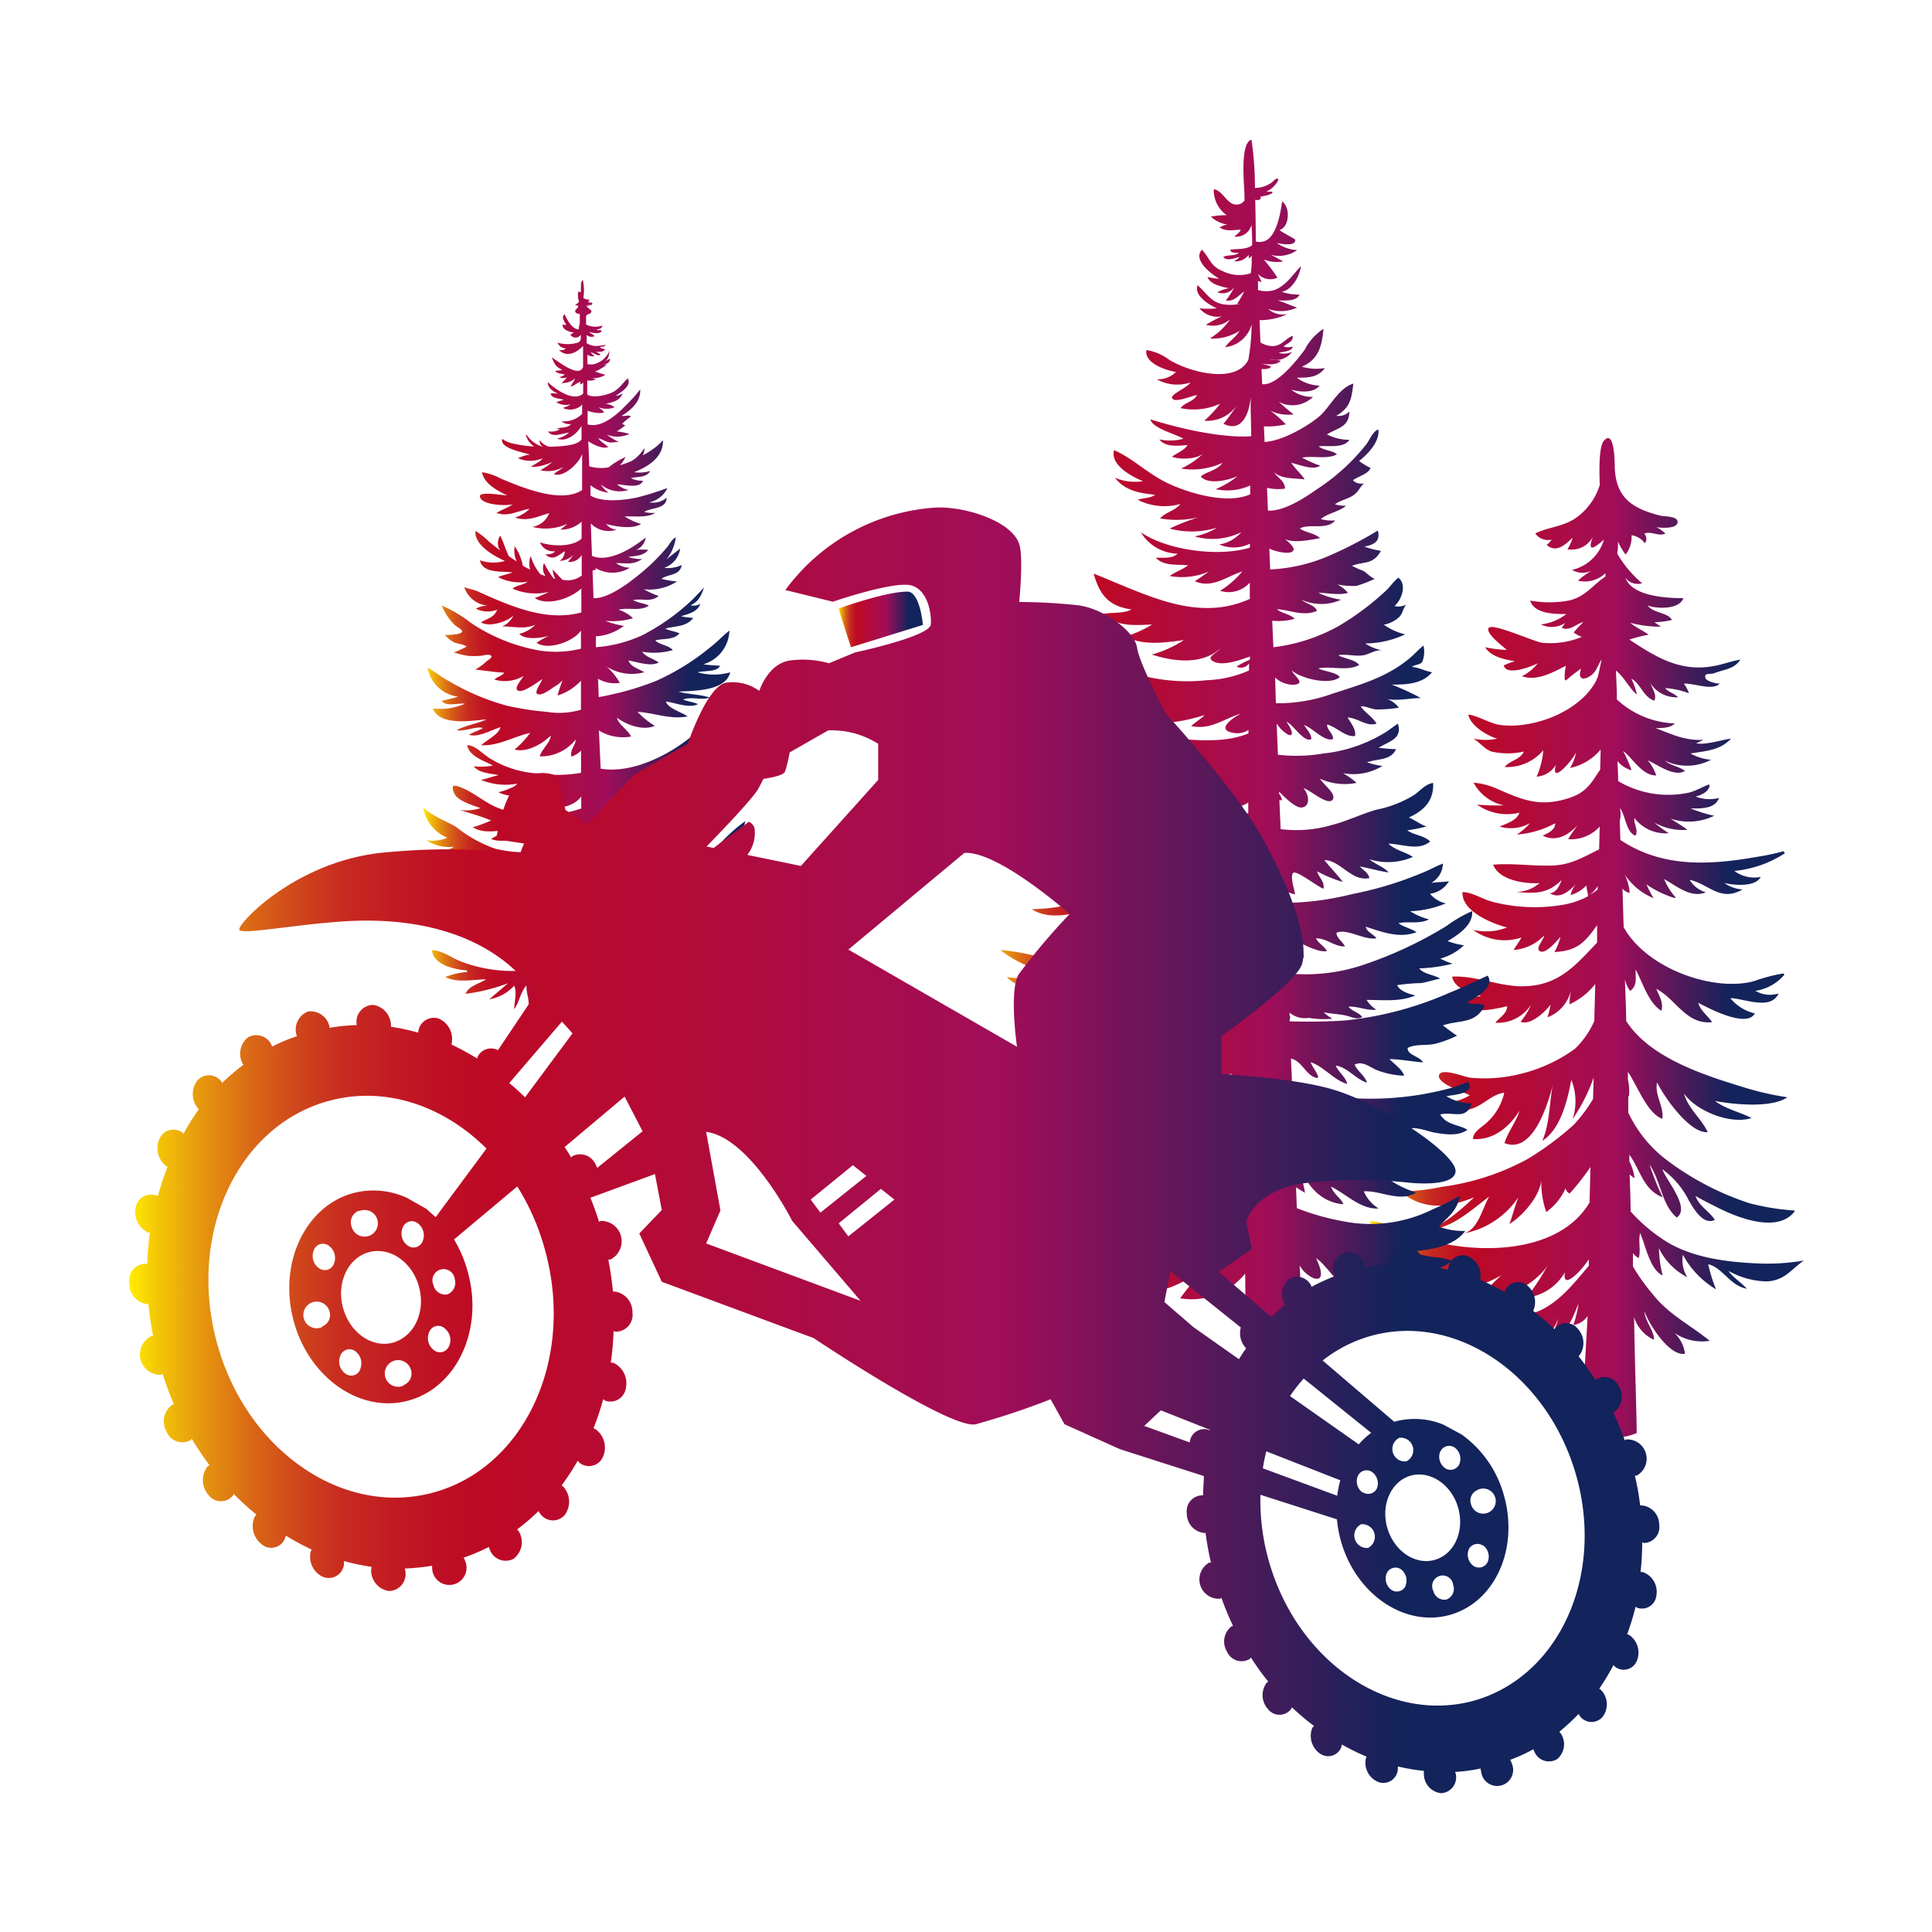
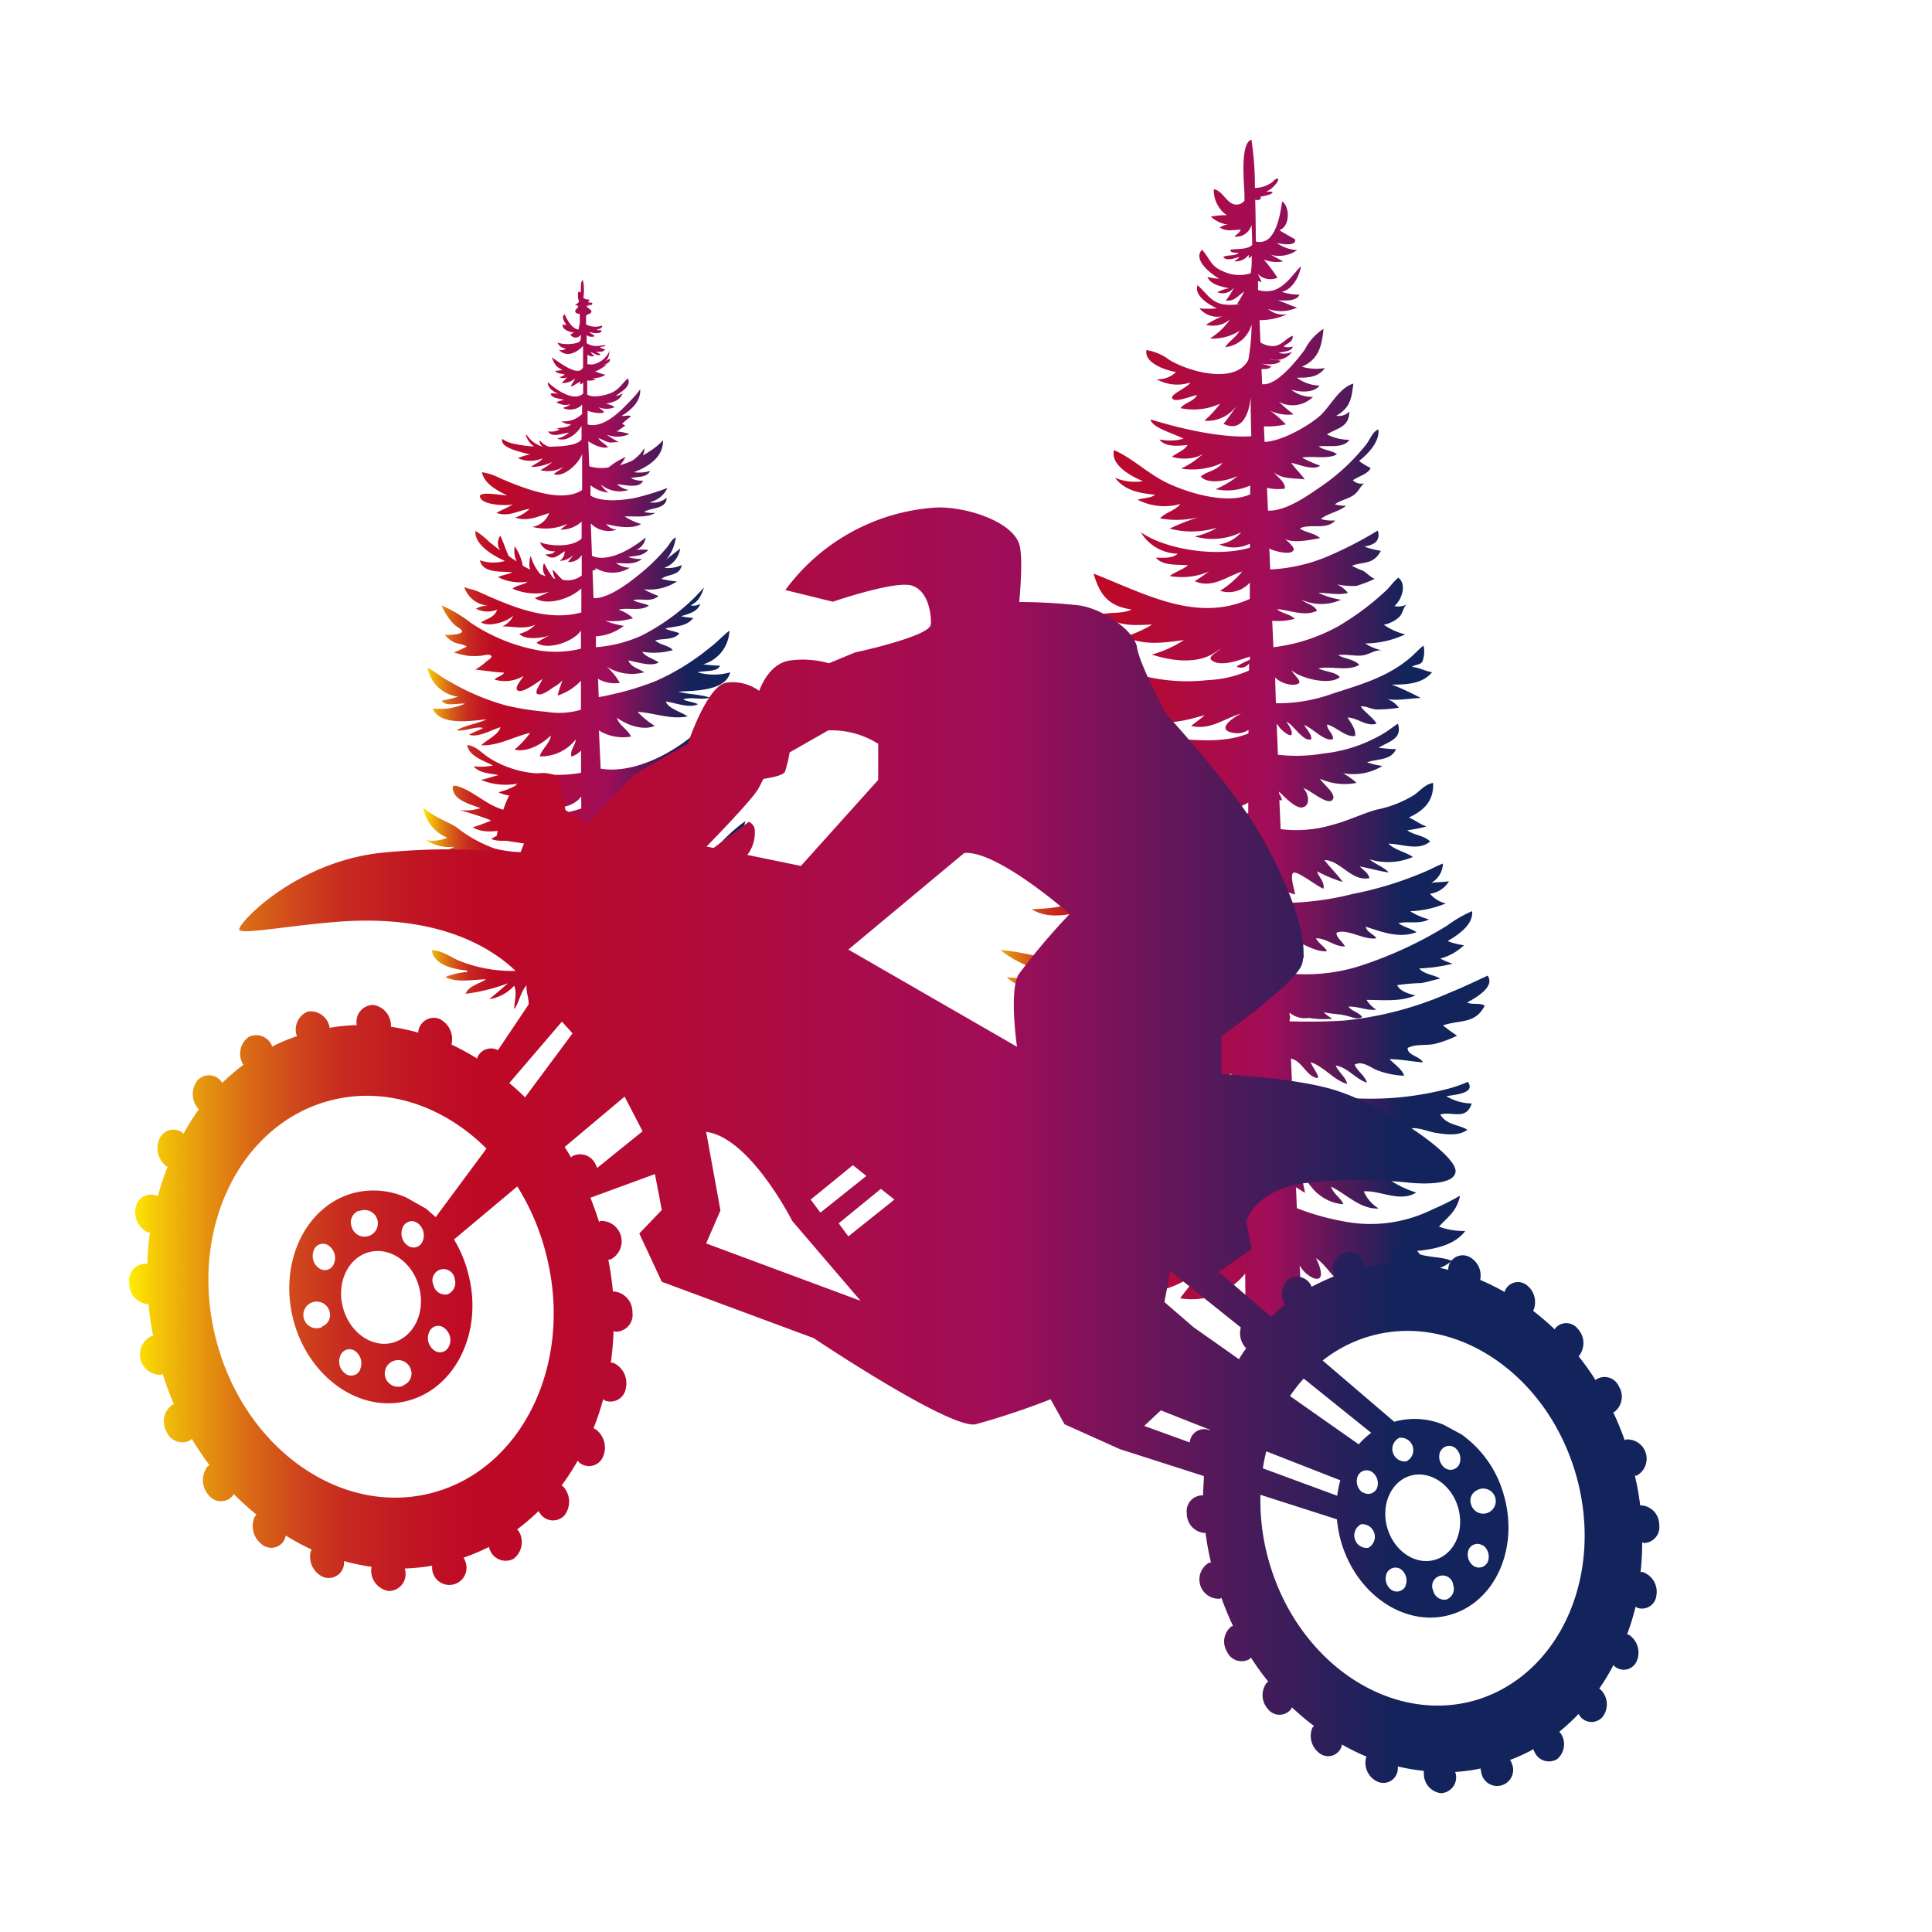
<svg xmlns="http://www.w3.org/2000/svg" xmlns:xlink="http://www.w3.org/1999/xlink" id="Слой_1" data-name="Слой 1" viewBox="0 0 200 200">
  <defs>
    <style>.cls-1{fill:url(#linear-gradient);}.cls-2{fill:url(#linear-gradient-2);}.cls-3{fill:url(#linear-gradient-3);}.cls-4{fill:url(#linear-gradient-4);}.cls-5{fill:url(#linear-gradient-5);}</style>
    <linearGradient id="linear-gradient" x1="43.81" y1="70.77" x2="77.15" y2="70.77" gradientUnits="userSpaceOnUse">
      <stop offset="0" stop-color="#ffec00" />
      <stop offset="0.02" stop-color="#f3c407" />
      <stop offset="0.05" stop-color="#e5930f" />
      <stop offset="0.08" stop-color="#d96816" />
      <stop offset="0.11" stop-color="#cf461c" />
      <stop offset="0.14" stop-color="#c72b20" />
      <stop offset="0.18" stop-color="#c11823" />
      <stop offset="0.21" stop-color="#be0d25" />
      <stop offset="0.24" stop-color="#bd0926" />
      <stop offset="0.57" stop-color="#a00d59" />
      <stop offset="0.83" stop-color="#13235b" />
    </linearGradient>
    <linearGradient id="linear-gradient-2" x1="141.82" y1="97.04" x2="186.63" y2="97.04" xlink:href="#linear-gradient" />
    <linearGradient id="linear-gradient-3" x1="101.62" y1="78.51" x2="154.17" y2="78.51" xlink:href="#linear-gradient" />
    <linearGradient id="linear-gradient-4" x1="86.8" y1="64.14" x2="95.54" y2="64.14" xlink:href="#linear-gradient" />
    <linearGradient id="linear-gradient-5" x1="13.37" y1="119.06" x2="171.76" y2="119.06" xlink:href="#linear-gradient" />
  </defs>
  <path class="cls-1" d="M77.15,85a17.6,17.6,0,0,0-2.47,2.18,19.5,19.5,0,0,1-7.12,4.27,11.54,11.54,0,0,1-5,.53l0-1.17a3.65,3.65,0,0,0,2,.25c-.64-.67-1.29-1.35-1.87-2.06,1.63.8,3.14,1.54,5,1.16C67,89.49,66.08,89,65.4,88.29c1.72.35,2.9,1.39,4.78,1-.75-.79-1.73-1.48-2.46-2.28,1.19.78,4.3,1.53,4.85-.45a12.81,12.81,0,0,1-4-.68c1.22,0,4.47-.29,4.64-1.9a3,3,0,0,1-1.81,0,3.76,3.76,0,0,0,3.35-3.48,18.76,18.76,0,0,1-2.45,2c-2,1.36-6.8,3.68-10,2.91v0A2.91,2.91,0,0,0,63.61,85a5.81,5.81,0,0,1-1.3-1l0-.36a5.86,5.86,0,0,0,3.33.85c-.42-.55-1-.91-1.48-1.46a4.08,4.08,0,0,0,3.64.36c-.59-.46-1.26-.9-1.9-1.33,1.41.4,3.48.88,4.74-.16a20.15,20.15,0,0,1-2.25-1c1.18,0,2.68.2,3.3-1.1-.52-.11-1.13,0-1.66-.19.92-.18,2.39-.56,2.24-1.89a2.31,2.31,0,0,1-1.27.23c.82-.61,2.11-1.59,2-2.78-.58.37-1.08.81-1.62,1.23-2.28,1.81-6,3.71-9.2,3.17L62,75.62a4.77,4.77,0,0,0,3.32.63C65,75.52,64,75,63.87,74.3c1,.75,2.71,1.37,3.91.84A8.48,8.48,0,0,1,66,73.69c1.71.1,3.43.83,5.18.47-.63-.45-2-.8-2.25-1.54.93.12,2.46.74,3.32.27-.47-.22-1-.25-1.53-.47.75-.34,1.87.09,2.75-.2-.89-.34-2.25-.33-3.23-.62,1.44-.11,4.87,0,5.35-2a6.23,6.23,0,0,1-3.37,0c.6-.2,2.08,0,2.31-.69a16.58,16.58,0,0,1-1.73-.14,3.77,3.77,0,0,0,2.71-3.49c-.71.55-1.3,1.22-2,1.74a24.35,24.35,0,0,1-5.58,3.46,28.8,28.8,0,0,1-3.95,1.26c-.57.12-1.3.32-2,.42l-.07-1.89a3.42,3.42,0,0,0,2.25.42A6.21,6.21,0,0,0,62.78,69a4.93,4.93,0,0,0,3.92.59c-.56-.36-1.39-.53-1.65-1.22.85.14,2.35.68,3.14.21-.53-.39-1.34-.56-1.71-1.11a7.21,7.21,0,0,0,3.17-.17c-.48-.54-1.3-.51-1.82-1,.78-.24,1.87,0,2.51-.73-.43-.22-1-.25-1.47-.5,1-.28,2.2-.15,2.89-1.11a6.48,6.48,0,0,1-1.26-.17c.76-.24,1.7-.43,2-1.29a1.36,1.36,0,0,1-1,.17c.37-.26.89-.35,1.38-1.85-.34.38-.7.73-1,1.06a22.34,22.34,0,0,1-5.43,3.9A14,14,0,0,1,61.69,67l0-1.13a5.2,5.2,0,0,0,2.89-1.08,9.51,9.51,0,0,1-1.93-.52A7.7,7.7,0,0,0,65.53,64a3.82,3.82,0,0,0-1.5-.88c1-.28,2.29.21,3.14-.44-.47-.21-1.15-.29-1.63-.55.91-.23,1.77.27,2.64-.43A9.66,9.66,0,0,1,66.65,61a5.2,5.2,0,0,0,3.43-.81,8.88,8.88,0,0,1-1.61-.27c.7-.53,1.9-.28,2.1-1.43a3.29,3.29,0,0,1-1.81.29,2.49,2.49,0,0,0,1.65-2c-.44.38-1,.75-1.45,1.17a4.61,4.61,0,0,0,1-2.32c-.45.19-.65.76-1,1.13a20.72,20.72,0,0,1-3,2.88c-.93.76-3.11,2.39-4.52,2.27l-.1-2.86a.78.78,0,0,0,.37-.11l-.11-.17a3.41,3.41,0,0,0,3.6,0,2.58,2.58,0,0,1-1.43-.48c1,0,1.84.21,2.69-.42a4.07,4.07,0,0,1-1.43-.21c.77-.14,1.51-.08,2.08-.73a5.41,5.41,0,0,0-1.27,0,1.63,1.63,0,0,0,1-1.28c-.32.24-.64.5-1,.73-1.13.77-3.14,1.8-4.56,1.16l-.12-3.35a2.58,2.58,0,0,0,2.68.64,1.51,1.51,0,0,1-1.09-.58c1.05.26,2.65.56,3.62,0a7,7,0,0,1-1.7-.78c.89-.07,2.31.18,3.16-.38A3.52,3.52,0,0,1,66.69,53c.64-.48,2.3-.25,2.32-1.47a2.18,2.18,0,0,1-1.79.47,2.68,2.68,0,0,0,1.87-1.48,29.65,29.65,0,0,1-3.23,1c-1.17.24-3.5.54-4.73-.22l0-1.07A3.53,3.53,0,0,0,63,51a2.9,2.9,0,0,1-.81-.86,3,3,0,0,0,2.87.58,2.62,2.62,0,0,1-1.18-.58c.74,0,2.3.51,2.69-.38a2.55,2.55,0,0,1-1.26-.26c.67-.2,1.59,0,2-.75a3.83,3.83,0,0,1-1.68.13c1.38-.53,3.06-1.51,3-3.31a5.45,5.45,0,0,1-1,.89,10.36,10.36,0,0,1-1.09.69,1.56,1.56,0,0,0,.16-.76,4.05,4.05,0,0,1-1.29,1.32,10.63,10.63,0,0,1-1.23.45,3.61,3.61,0,0,0,.57-.85A8.13,8.13,0,0,0,63,48.38a4.35,4.35,0,0,1-2-.11l-.1-2.6h0c.44.33,1.51.85,2.05.61-.29-.33-.8-.54-1-.92.37.1.73.36,1.11.43s.72-.09,1.05,0a8.25,8.25,0,0,1-1.3-.8,3,3,0,0,0,2.34-.06,5.64,5.64,0,0,0-1.31-.27,8.87,8.87,0,0,0,.89-.62,3.52,3.52,0,0,0-.33-.15,5.71,5.71,0,0,1,.89-.75c-.12-.26-.62,0-.93-.1.93-.56,2-1.48,1.91-2.73a10.84,10.84,0,0,1-.75.9c-1.15,1.21-2.94,3.18-4.69,2.73l0-1.42a4,4,0,0,0,1.21.24c.89,0,.31-.24-.07-.6a2.24,2.24,0,0,0,1.65,0,1.53,1.53,0,0,0-.92-.34c.8-.24,1.4-.27,1.78-1.12l0,0a1.47,1.47,0,0,1-.75.28c.49-.36,1.7-1,1.26-1.81-.6.55-.94,1.18-1.72,1.5-.48.21-1.85.59-2.48.17l0-1.46a1.42,1.42,0,0,0,.89-.12,3.52,3.52,0,0,0-.43-.13,2.2,2.2,0,0,0,1.43-.34c-.37-.06-.72-.23-1.08-.32a4.8,4.8,0,0,0,1.25-.77l-.46.1c.32-.12.8-.23.76-.67l0,0-.53.27c.47-.3.38-.76.53-1.22a2.39,2.39,0,0,1-1.63,1.51,1.7,1.7,0,0,1-.71,0s0-.09,0-.13l0-.85a.82.82,0,0,0,.74.15,1.3,1.3,0,0,1-.4-.41c.32.1.66.41,1,.3,0-.13-.32-.26-.44-.34.33,0,.69.07.93-.22-.16-.11-.39-.09-.54-.26.21-.06.47,0,.61-.23a6.37,6.37,0,0,1-1.06.12,2,2,0,0,1-.92-.29l0-.85a.82.82,0,0,0,.82.13c-.12-.2-.41-.26-.56-.45.32.1,1,.23,1.22,0s-.16-.17-.41-.19c0,0,0,0,0-.06.23-.06.53-.1.55-.41a2.14,2.14,0,0,1-1.68-.11c0-.23,0-.47,0-.7v-.17c.14-.27.32-.13.51-.36s-.26-.4-.39-.58a.51.51,0,0,1-.09-.16,1.06,1.06,0,0,0,.31.05.93.93,0,0,1-.18-.16c.09.09.46.12.49-.06s-.34-.1-.45-.17A.36.36,0,0,0,61,31a.86.86,0,0,1-.61-.16A5.21,5.21,0,0,0,60.34,29c-.26.11-.18.73-.21,1,0,.1,0,.2,0,.3-.28-.28-.32,0-.3.36,0,.59.36.52-.3.9.89.2-.36.46.13.85a.66.66,0,0,0,.36.08c0,.28,0,.56,0,.84s-.1.48-.12.78c-.71-.06-1.18-1-1.45-1.57-.39.25,0,.81.18,1.1-.12,0-.25,0-.38-.08-.09.59.75.83,1.18.86a2,2,0,0,0-.38.22.62.62,0,0,0,1.07,0c0,.35.08.67-.31.83a3.66,3.66,0,0,1-2.1,0,1,1,0,0,0,.88.6.76.76,0,0,1-.74.14c.88.93,2,.15,2.51-.4V38c-.45,1.17-2.62-.64-3.24-1,.27.67.42,1,1.11,1.29a3.86,3.86,0,0,1-.76.1c.2.31.69.29,1,.37a1.09,1.09,0,0,1-.58.28.88.88,0,0,0,.82,0,4.69,4.69,0,0,1-.58.61,2,2,0,0,0,1.4-.47c-.09.26-.34.57-.46.84.37-.08.65-.38,1-.49,0,.08,0,.19,0,.27a.54.54,0,0,0,.3-.22v1.16c-1,.92-2.87-.45-3.67-1.18,0,.63.6,1,1.08,1.2-.27,0-1.08-.22-.64.24.21.23.93.29,1.22.38-.25.1-.52.15-.77.25a1.75,1.75,0,0,0,1.45.22c-.21.23-.52.25-.76.39A1.8,1.8,0,0,0,60,42.11a.71.71,0,0,0,.26-.26v1a2.67,2.67,0,0,1-2.14.76,1.3,1.3,0,0,0,1,.29c-.4.45-1,.3-1.51.48a1.86,1.86,0,0,1,.34.07,1.79,1.79,0,0,1-1.21.2c.39.74,1.58.16,2.16.14a2.8,2.8,0,0,1-1.23.61c.89.39,2-.4,2.53-1.31v1.4c-.55.76-2.63.71-3.33.76h0a1.88,1.88,0,0,1-1-.68.66.66,0,0,0,.36.69h0A3,3,0,0,1,54.51,45s-.07,0-.08,0a2.11,2.11,0,0,0,.86,1.22A12.63,12.63,0,0,1,53,45.89a2.71,2.71,0,0,1-1-.46c-.34,1,2.32,1.42,2.86,1.63a3.68,3.68,0,0,0-1.23.38,3.18,3.18,0,0,0,2.53,0c-.23.4-.84.58-1.19.9a5,5,0,0,0,2.22-.53,6.44,6.44,0,0,1-1.25.86,3.16,3.16,0,0,0,2.39-.34c-.3.3-.69.47-1,.75,1,.4,2.63-1.12,2.93-2.09l0,3.74c-2.22,1.47-6.36-.34-8.45-1.2a6,6,0,0,0-1.92-.65c.24,1.24,1.62,1.9,2.59,2.4-.51,0-2.86-.45-2.8.11.09.92,2.8,1,3.4.81-.53.38-1.16.57-1.68.9,1.25.44,2.21-.24,3.42-.43a3.66,3.66,0,0,1-1.5.91c1.35.43,2.3-.11,3.53-.46a2.23,2.23,0,0,1-1.73,1.42,5.33,5.33,0,0,0,3.61-.32,6.74,6.74,0,0,1-.73.61A3.17,3.17,0,0,0,60.21,54v1.75c-1,.94-3.24.79-4.31.39a1.47,1.47,0,0,0,1.56.92c-.2.32-.69.31-1,.34.77.7,1.32.1,2-.34a1.17,1.17,0,0,1-.53,1,2.09,2.09,0,0,0,1.44-.63c-.17.25-.41.52-.57.74a1.47,1.47,0,0,0,1.42-.72v2.13h0a2.4,2.4,0,0,1-2,.43c-.33-.32-.63-.67-1-1.05a2,2,0,0,0,.26.93l-.16,0a10.22,10.22,0,0,1-1-1.6,1.35,1.35,0,0,0,.17,1.36l-.55-.2a5.17,5.17,0,0,1-1-1.9,2.31,2.31,0,0,0-.06,1.42c-.25-.13-.51-.26-.76-.41a5.21,5.21,0,0,0-.83-2,2.5,2.5,0,0,0,.2,1.56c-.28-.18-.56-.36-.83-.56-.33-.72-.58-1.53-.87-2.1A1.32,1.32,0,0,0,51.79,57l-1.15-.91a7.58,7.58,0,0,0-1.42-1.13c-.15,1.48,2,2.64,3.05,3.11A4.32,4.32,0,0,1,49.68,58c.3,1.43,2.35,1.09,3.38,1.26-.46.17-1,.27-1.51.48a5,5,0,0,0,3.07.48c-.39.33-1.14.34-1.56.72a6,6,0,0,0,3.77.33,12.8,12.8,0,0,1-1.47.64c1.25.84,3.68.09,4.82-1V63.4c-3.65,1-7.41-.69-10.73-2.18-.45-.2-.93-.25-1.39-.44a2.8,2.8,0,0,0,2.44,1.91,2.59,2.59,0,0,0-1.23.32,2.61,2.61,0,0,0,2.2.1c-.31.83-1,.89-1.67,1.31.78.55,2.72-.06,3.34-.7A2.24,2.24,0,0,1,52,64.84c1.19,0,2.27.34,3.41-.17a3.33,3.33,0,0,1-1.65.94c.59.69,2.39.44,3.15.17a7.65,7.65,0,0,0-1.37.77c1.17.74,3.29,0,4.25-.87a3.18,3.18,0,0,0,.35-.4v1.87a10.77,10.77,0,0,1-4.53.15,18.49,18.49,0,0,1-6.88-2.83,13.55,13.55,0,0,0-3-1.78A6.11,6.11,0,0,0,47,64.63c.39.38,1.42.75.39,1a7.27,7.27,0,0,1-1.32.1,2.76,2.76,0,0,0,.89.74c.42.2,1,.19,1.35.47a13.42,13.42,0,0,1-1.33.6,9,9,0,0,0,1.47.35,7.43,7.43,0,0,0,1.25,0c.24,0,.77-.18,1-.09.43.17,0,.4-.34.67a6.34,6.34,0,0,1-1.17.85c1,.09,2,.27,3,.31-.21.36-.74.42-1,.72a3.78,3.78,0,0,0,3-.37c-.17.36-1.07,1.28-.55,1.52s2-.87,2.5-1.21a0,0,0,0,0,0,0c-.12.42-.95,1.44-.45,1.58s1.36-.58,1.68-.77a3.4,3.4,0,0,0,.87-.68A13,13,0,0,0,57.72,72a5.58,5.58,0,0,0,2.42-1.53V72l-.05,0,.05,0v1.47a7.88,7.88,0,0,1-3.54.22,29.71,29.71,0,0,1-4.09-.63,24.14,24.14,0,0,1-6-2.53c-.79-.4-1.48-1-2.25-1.41a3.69,3.69,0,0,0,3.17,3,16,16,0,0,1-1.69.41c.34.67,1.77.22,2.38.32a6.18,6.18,0,0,1-3.33.48c.75,1.88,4.13,1.26,5.58,1.14-.93.44-2.28.64-3.11,1.13.91.14,2-.45,2.74-.24-.45.29-1,.41-1.44.7.91.34,2.34-.52,3.25-.78-.19.77-1.45,1.32-2,1.87,1.79.08,3.39-.91,5.07-1.28a9.32,9.32,0,0,1-1.61,1.72c1.27.34,2.83-.55,3.75-1.45-.06.76-.93,1.39-1.15,2.16a4.58,4.58,0,0,0,3.72-1.74c0,.63-.6,1-.44,1.77a2.5,2.5,0,0,0,1-.63V80a13.92,13.92,0,0,1-4.41.07,10.59,10.59,0,0,1-5.13-1.63c-.73-.48-1.34-1.22-2.24-1.32.15,1.18,1.82,1.67,2.66,2.12a6,6,0,0,1-2,.08c.56.73,1.75.74,2.59.92-.6.13-1.23.38-1.84.49a6.69,6.69,0,0,0,4,.35,6.91,6.91,0,0,1-2.18.93c1.4.74,3.17.19,4.7.24a6.45,6.45,0,0,0-2.67,1.28c2.3.16,5.31.6,6.54-1.08v1.26l-.06,0h0a13,13,0,0,1-8.09.09c-1.56-.47-2.67-1.59-4.12-2.21-.71-.31-1.34-.52-.89.51.36.85,2,1.27,2.73,1.56a5,5,0,0,1-2.13.19c1,.33,2.31.68,3.23,1.09a16.84,16.84,0,0,1-1.91.7c1.19.71,2.43.33,3.7.29a13.11,13.11,0,0,0-1.79.92c1.57.64,3.85-.56,5.45-.8a5.27,5.27,0,0,1-1.91,1.6,5.19,5.19,0,0,0,4.37-1.4A1.65,1.65,0,0,1,58,87.62a3,3,0,0,0,2.08-.88v.69a11.82,11.82,0,0,1-3.25.57,13.36,13.36,0,0,1-5.56-.14,13.9,13.9,0,0,1-4-2.21c-.61-.45-2.56-1.16-3.46-2.05a4.09,4.09,0,0,0,2.5,3.12,3.86,3.86,0,0,1-2.19.25,4.26,4.26,0,0,0,2.89.68,5.87,5.87,0,0,1-1.84.72,4.14,4.14,0,0,0,2.88.44,4.46,4.46,0,0,1-1.66.86c1.15.93,3,.33,4.19.16A8.25,8.25,0,0,1,48,91.43a6.59,6.59,0,0,0,4.23.17,12.3,12.3,0,0,0-1.55.94c1.35.49,2.85-.33,4.18-.55a10.63,10.63,0,0,0-1.15,1c1.16.74,3.88-.64,4.86-1.39a6,6,0,0,1-1.43,1.5c1.47.28,2.35,0,2.88-.58v1.18c-1.34.76-3.34.66-4.72.7a20.22,20.22,0,0,1-6.61-.83c-.75-.24-1.49-.55-2.25-.75a3.55,3.55,0,0,0,2.77,2.37c-.83,0-1.65-.07-2.48-.05.51,1.31,3,1,4.16,1.15a2.89,2.89,0,0,0-2.07.55c1.74.65,3.8-.11,5.51-.54a12.1,12.1,0,0,0-2.48,1.45,5.8,5.8,0,0,0,3-.53c-.42.29-.84.63-1.24.89a8,8,0,0,0,3.82-1.21A19.79,19.79,0,0,1,56,98.5c1.65.23,1.95-1.08,2.89-2.06,0,.62-.92,1.48-.8,1.86.21.76,1.51.1,1.86-.21L60,98v.77a14.22,14.22,0,0,1-5.12,1.62,14.64,14.64,0,0,1-7.31-.92c-.91-.36-1.86-1.12-2.86-1.09.18,1.55,2.46,2,3.64,2.08,0,0,0,.18,0,.16a7.67,7.67,0,0,0-2.25.52c1.21.64,2.88.25,4.22.24-.65.43-1.86.71-2.12,1.5a19.24,19.24,0,0,0,4.38-1.09c-.62.55-1.28,1.09-1.93,1.65a4.46,4.46,0,0,0,2.58-1.4c.32.77,0,1.61,0,2.43.51-.65.62-1.74,1.28-2.47-.08.77.34,1.48.18,2.23a5.72,5.72,0,0,0,1.91-2.84,5.78,5.78,0,0,0,.58,2.06c.51-.78,1.16-1.56,1.68-2.33-.1.74-.05,1.56-.1,2.31.27,0,.73-.51,1.2-1.19l0,9.52a3,3,0,0,0,3.38.44L63,102.45c.4.65.8,1.33,1.21,1.93a2.25,2.25,0,0,0-.12-1.39,11.44,11.44,0,0,0,2.32,1.81,2.71,2.71,0,0,0-.69-1.8c.87.23,2.2.71,3,.27a3.36,3.36,0,0,0-1.11-.79c1,0,2.66.44,3-1l-.06-.06c-2.16-.09-5.48-.37-7.64-1.95v-.36a5.91,5.91,0,0,0,1.48.8,12,12,0,0,1-.63-1.48c.74.57,1.45,1.88,2.33,1.86a10.83,10.83,0,0,0-1-1.21,5.77,5.77,0,0,0,3.46,1c-.26-.31-.66-.7-.92-1.07.92.2,3,.71,3.42-.49a3.7,3.7,0,0,1-1.22-.44c.5-.4,1.29-.46,1.57-1a13.22,13.22,0,0,1-5.77.07,14.67,14.67,0,0,1-2.34-.74c-.12-.4-.36-.85-.42-1.11.87.93,2.48,1.85,3.76,1.51-.51-.52-1.25-.92-1.43-1.69a5.11,5.11,0,0,0,3.76,1,9.41,9.41,0,0,1-2-1.25c1.58.27,3.54,1.24,5.07.16a10.74,10.74,0,0,1-1.68-1.27c1.27,0,2.48.27,3.6-.5a3.15,3.15,0,0,1-1.68-1.33c1.36-.15,2.45.09,3.47-1a14.55,14.55,0,0,1-1.6-.44,4,4,0,0,0,2.36-2c-.43,0-.85.06-1.27.09A6.84,6.84,0,0,0,77.15,85Z" />
-   <path class="cls-2" d="M182,130.79c-3.09-.13-6.47-.54-9.2-2.08a17.24,17.24,0,0,1-4-3.3c0-1.25-.06-2.53-.1-3.84a2.31,2.31,0,0,0,.51.39,5.23,5.23,0,0,0-.54-1.74c0-.23,0-.46,0-.69,1.15,1.57,1.4,3.61,3.46,4.42a24.9,24.9,0,0,1-1.37-3.4c1.15,1.66,1.26,4.2,2.82,5.49,1.44-1-1.1-3.87-1.5-5a8.83,8.83,0,0,1,2.75,3.24c.51.86,1.48,2.59,2.69,2-.58-.91-1.62-1.39-2-2.47.63.36,1.27.69,1.9,1,2.12,1.12,6.55,3,8.38.57l-.07-.07a24.87,24.87,0,0,1-4.62-.75,29.2,29.2,0,0,1-8.55-4.46,13.15,13.15,0,0,1-4-4.92c0-.58,0-1.16,0-1.75a.61.61,0,0,1,.07.1,5.41,5.41,0,0,0-.11-1.77l0-.8c1,1.46,2,4.31,3.57,4.86.17-1.32-.83-2.45-.55-3.77.74,1.52,3.39,5.31,5.24,5.15-.64-1.41-2-2.39-2.46-4,1.3,1.84,4.85,3.24,7,2.54-1.07-.58-2.65-.91-3.79-1.77,2,.38,5.87.75,7.5-.38a30.17,30.17,0,0,1-4.41-1c-4-1.23-9.78-3-12.28-6.9,0-1.43-.09-2.87-.13-4.31a3.28,3.28,0,0,0,.54,1.2c.77-.52.55-1.36.57-2.21.74,1.35,1.3,3.4,2.66,4.27.26-.83-.23-1.54-.52-2.27,2,1,3.09,3.75,5.78,3.44-.44-.63-1.28-1.27-1.43-2,1,.53,5,2.66,5.85,1.1a4.67,4.67,0,0,1-2.54-1.58c1.37,0,4.18,1.33,5-.49a2.94,2.94,0,0,1-2.4-.27,4.85,4.85,0,0,0,3-1.67s-.09-.14-.09-.13a16.86,16.86,0,0,0-3,.78c-4.15,1.18-11.15-1.24-13.55-5.57l-.12-4a1.2,1.2,0,0,0,.75.45,5.49,5.49,0,0,0-.53-1.92,6.52,6.52,0,0,0,3,2.47,10.78,10.78,0,0,1-.74-1.43,10.38,10.38,0,0,0,2.94,1.42l.08-.07A6.66,6.66,0,0,1,172.27,91c1.29.71,2.72,2,4.32,1.38a3,3,0,0,1-1.68-1.3c2,.44,3.18,2.32,5.48,1a3.71,3.71,0,0,1-1.9-.68c1,.25,3.23.45,3.78-.62a3.45,3.45,0,0,1-2.73-.62,11.64,11.64,0,0,0,5.23-1.83l-.15-.21a22.68,22.68,0,0,1-2.67.57c-5.12.91-9.94,1.11-14.21-1.74l-.06-2a2.67,2.67,0,0,0,0-1.32c.62.79.63,2.53,1.63,2.88.32-.64-.21-1.18-.11-1.83a4,4,0,0,0,3.55,1.57,11.06,11.06,0,0,1-1.49-1.1,5.94,5.94,0,0,0,3.43.75c-.57-.42-1.21-.8-1.77-1.16a6,6,0,0,0,4.53-.29,15,15,0,0,1-2.44-.76c1.07,0,2.53.07,2.94-1.09a3.88,3.88,0,0,1-2.41-.14c.61-.18,1.36-.49,1.44-1.17l-.07-.08c-.71.26-1.33.65-2.06.84a10.19,10.19,0,0,1-7.34-1.19c0-.7-.05-1.38-.07-2.07a2.87,2.87,0,0,0,1.46.95,15,15,0,0,0-.88-2c1,.73,2,2.59,3.43,2.53a4.49,4.49,0,0,0-.88-1.56c1,.42,2.73,1.77,3.86,1.1-.55-.44-1.4-.54-2-1l-.06-.06a5.27,5.27,0,0,0,4.75-.1A5.15,5.15,0,0,1,175,78c1.51-.26,3.07-.3,4.19-1.54-1.08.15-2.6.68-3.62.49.26-.09.53-.27.81-.37-1.91.14-3.39-.6-5-1.21.67,0,1.52,0,2-.48a9.32,9.32,0,0,1-6-2.48c0-1-.06-2-.1-3l.17.15c.77.69,1.28,1.76,2,2.34a7,7,0,0,0-.58-1.65c1,.53,1.23,1.92,2.39,2.28.26-.61-.19-1.19-.4-1.79a3.17,3.17,0,0,0,2.86,1.44c-.41-.4-1-.53-1.35-.95a8.34,8.34,0,0,1,2.47.54,3.53,3.53,0,0,0-.53-1c1-.07,3,.77,3.71,0-.32,0-1.36-.22-1.47-.58-.18-.6.49-.33.93-.51,1-.39,2.05-.4,2.68-1.4-.63.11-1.25.3-1.88.47-3.93,1.09-6.64-.58-9.61-2.54a15.83,15.83,0,0,1,2-.51c-.59-.42-1.33-.74-1.9-1.23a11.63,11.63,0,0,0,3.19.4c-.25-.12-.46-.32-.71-.46a8.57,8.57,0,0,0,1.83-.23c-.4-.78-1.88-.68-2.53-1.5,1,.37,3.31.42,3.71-.76-1.68,0-5.33-.17-6-2.12a1.58,1.58,0,0,0,1.73.58,11.76,11.76,0,0,1-2.58-3.08,4.65,4.65,0,0,0,.07-1.24,8.74,8.74,0,0,0,.8,1.35,3,3,0,0,0,.62-2,2,2,0,0,1,1.37.83.75.75,0,0,0-.06-1c.76-.3,1.4.32,2.19,0a3.34,3.34,0,0,0-.95-.67c.41.08,2.12.21,2.21-.48s-1.37-.6-1.77-.71c-3-.75-4.62-1.91-4.73-5,0-.69-.06-4.06-1.15-2.72-.51.64-.46,3.24-.4,4.54a6.58,6.58,0,0,1-2.35,3.33c-1.35,1-2.93,1-4.33,1.69a1.61,1.61,0,0,0,1.73.63c-.17.13-.28.4-.56.55,1,.89,1.91,0,2.7-.74a4.64,4.64,0,0,1-.54,1.2,2.51,2.51,0,0,0,2.63-1.27c-.67,1.74.26,1.06,1.15.27A4.5,4.5,0,0,1,162.73,59a2.22,2.22,0,0,0,2.2,0,7.33,7.33,0,0,0-1.58,1.11,3.07,3.07,0,0,0,2.84-.77v.35c-1.32.86-2,2.06-3.79,2.48a11.2,11.2,0,0,1-4,0c.43,1.39,2.56,1.41,3.76,1.39a5.37,5.37,0,0,1-2.65,1.08,2.54,2.54,0,0,0,2.54-.17c-.13.13-.24.36-.39.51.76.42,1.52-.4,2.25-.59-.34.35-.72.71-1,1.09a3.48,3.48,0,0,0,.84.45,8.47,8.47,0,0,1-4.08.61c-.81-.08-5.19-2.09-5.56-1.54s1.46,1.89,1.87,2.28a12.59,12.59,0,0,1-2.24-.28c.62,1,2,1.26,3.07,1.45a9.2,9.2,0,0,0-1.14.43c.24,1.11,2.77.17,3.51-.21A4.75,4.75,0,0,1,157.55,70c1.56.56,3.26-.43,4.55-1.08a5.22,5.22,0,0,0-.12,1.43s.14.11.13.09a17,17,0,0,1,1.57-1.23c-.44,1.26.39,1.23,1.12.63.51-.41.64-1.07,1-1.58-.16.78-.37,1.78-.46,2,0,0-.14,0-.05.1-1.63,3.25-6.39,5.07-9.81,4.71-1.2-.13-2.19-.85-3.37-1.09A.46.46,0,0,1,152,74c.24,1.14,1.94,2.16,3,2.47a6.22,6.22,0,0,1-2.47,0c.65.38,1.16,1.08,1.86,1.33a7.67,7.67,0,0,0,3.37,0c-.42.87-1.44.9-2,1.6a4.9,4.9,0,0,0,4-1.73,8.32,8.32,0,0,1-.69,2.73,2.53,2.53,0,0,0,2-1.23c-.62,2.21,1.78-.51,2.09-1.3a5,5,0,0,1-.63,1.63,5.62,5.62,0,0,0,3.17-1.91l-.05,2.08c-.92,1.35-1.36,2.39-3.41,3-2.9.9-4.7.1-7.23-1a7.59,7.59,0,0,0-2.47-.65,4.64,4.64,0,0,0,3.14,2.35,21.41,21.41,0,0,1-2.78-.08,5.38,5.38,0,0,0,4.39.84c-.24.79-1.37,1.15-2.06,1.43a4,4,0,0,0,3.16-.35,6.55,6.55,0,0,1-1.36,1.18A9.82,9.82,0,0,0,161,85.22c0,.71-.72,1-1.3,1.29,1.41.68,2.64-.05,3.63-1.1a16.87,16.87,0,0,0-1,1.46,4,4,0,0,0,3.27-1.3l-.06,2.36c-1.56.75-2.87,1.6-4.85,1.67s-4.07-.26-6.12-.09c.63,1.64,3.31,2,4.81,1.91a3.78,3.78,0,0,1-2.45.91c2,.18,3.26.22,4.74-1.24-.24.61-.52,1.28-1.23,1.39,1.07.61,2-.22,2.74-1a2.59,2.59,0,0,0-.59,1.18,3.65,3.65,0,0,0,1.63-1c0,.3.17.81.17,1.12a8.52,8.52,0,0,1-2.76.91,17.38,17.38,0,0,1-7.14-.34c-1-.25-2.1-1-3.09-1-.12,2,3.09,3.27,4.61,3.66a5.9,5.9,0,0,1-3.51.25,5.48,5.48,0,0,0,5,.79c-.21.42-.56.85-.81,1.29a4.84,4.84,0,0,0,3.16-1.5c-.07.52-1,1.39-.39,1.65s1.78-1.18,2.07-1.5a5.3,5.3,0,0,1-.62,1.56c2.44-.1,3.22-1.11,4.42-2.77l0,1.8c-2.3,2.41-4,4.5-7.77,4.52-2.41,0-4.89-1.14-7.24-1,.25,1.32,2,1.67,3,2a13.68,13.68,0,0,1-3.37.24c1.42,1.77,4.2,1.28,6.07.82,0,.76-.77,1.16-1.23,1.71A4.09,4.09,0,0,0,158.5,104a7.22,7.22,0,0,1-1.09,1.77c1,.42,2.54-1,3.11-1.78a11.82,11.82,0,0,1-.32,1.32,3.93,3.93,0,0,0,2.45-2.9,10.38,10.38,0,0,0-.19,1.56,7.2,7.2,0,0,0,2.68-2.1l-.1,3.83a9,9,0,0,1-2,2.87,15.94,15.94,0,0,1-5.57,2.58,15.2,15.2,0,0,1-5.29.41c-.59-.07-3.08-1.1-3.22-.22s2.61,1.71,3.19,2.05a6.1,6.1,0,0,1-3.89.76c1.28.47,2.15,1,3.67.73s2.38-1.59,3.79-1.76a5.9,5.9,0,0,1-1.71,3c-.51.53-1.54,1-1.52,1.79,2.11.16,3.79-1.28,4.82-2.95-.35,1.15-1.21,2.23-1.57,3.37,2.94,1.19,4.51-4.06,5-6-.36,1.87-.31,4-1.08,5.77,1.89-1.19,2.63-4.26,3-6.32a5.92,5.92,0,0,1,.14,4.06,18.15,18.15,0,0,0,2.17-4.29l-.06,2.22a15,15,0,0,1-2,2.67A30.77,30.77,0,0,1,158.1,120a25.33,25.33,0,0,1-8.85,2.86,21,21,0,0,1-4.33.47c2.49,2,4.84,1.72,7.69.62-1.31,1.2-3.24,3-5,3.39,2.61-.08,4.58-2,6.55-3.47-.7,1.18-1.15,3.47-2.66,3.82a8.75,8.75,0,0,0,5.67-3.74c-.37,1-.63,2-.91,2.76,1.38-.86,3.29-3,3.3-4.74a9.32,9.32,0,0,0,.51,3.5,6.16,6.16,0,0,0,2-2.46.73.73,0,0,0,.42.54,24.48,24.48,0,0,0,2.15-2.74l-.09,3.68c-3.58,6-13.85,5.44-19.46,2.9a8.41,8.41,0,0,0-3.3-1c1,2.3,3.88,3,5.84,4.36-1.3.5-3,.08-4.39.06a15.88,15.88,0,0,0,3,1.32c1.53.33,3.06-.12,4.52.07a14.64,14.64,0,0,1-2.34,1.37c2.31.48,5-.43,7-1.55a18.94,18.94,0,0,0-2.4,2.59c2.18.5,6.27-1.91,7.24-3.72a21.56,21.56,0,0,1-2.25,3.44A5.26,5.26,0,0,0,162,131.7c-.14.82.09,1.27,1.31.09a9.27,9.27,0,0,0,1.16-1.43l0,.68c-1.42,1.66-2.73,3.39-4.7,4.45-1.46.79-3.53.85-4.8,1.82,1.14.53,2.94.95,4.06.13a26.81,26.81,0,0,0-2.25,2.14c2.37-.22,3.57-.77,4.54-3.09a5.76,5.76,0,0,1-1.08,2.19c2-.57,2.47-2,3.17-3.76a11.1,11.1,0,0,1-.54,2.24,2.08,2.08,0,0,0,1.48-.93l-.65,11.7a7.28,7.28,0,0,0,2.56.8,5.75,5.75,0,0,0,3.17-.38c0-1.79-.18-6.4-.27-12a3.83,3.83,0,0,0,2,2.32l.07-.07c-.09-1-.92-1.8-1-2.86.44,1.29,2.57,4.69,4.2,4.4a3.62,3.62,0,0,0-1.62-2.57,5.06,5.06,0,0,0,4.18,1.23c-2-1.63-4.21-2.7-5.84-4.75a20.76,20.76,0,0,1-2.11-2.95l0-1.37a1.94,1.94,0,0,0,.6.51c.24-.82-.07-1.78.15-2.59.55,1.25,1,3.78,2.33,4.39a12.45,12.45,0,0,1-.39-2.82,6.66,6.66,0,0,0,2.94,3,3.35,3.35,0,0,1-.46-2.33,9.29,9.29,0,0,0,3.43,3.58,17,17,0,0,1-.81-2.6c1.5.36,2.25,2.22,4,2.54-.57-.66-1.46-1.17-1.9-1.85a8.35,8.35,0,0,0,4,1.09c1.85-.12,2.41-1.18,3.8-2.16A22.08,22.08,0,0,1,182,130.79ZM165.38,92.1a8.88,8.88,0,0,1-.85.56,3.29,3.29,0,0,0,.86-.93Z" />
  <path class="cls-3" d="M154,101c-1.33.61-2.65,1.25-4,1.79a35.59,35.59,0,0,1-10.79,2.85c-1.95.13-3.81.14-5.71.09v-.19a.42.42,0,0,0,0-.42v-.29a2.46,2.46,0,0,0,2,.54,9.62,9.62,0,0,0,2.44.09,4.14,4.14,0,0,1-.92-.68c.73.18,1.48.17,2.21.33s1.25.49,1.79.17c-.37-.49-1.06-.59-1.43-1.07.95-.07,2,.46,2.88.3a2.93,2.93,0,0,1-1-1c1.64,0,3.53.22,5.06-.47-.6-.11-1.66-.45-1.89-1.06a19.58,19.58,0,0,1,2.45-.21c.68-.1,1.33-.34,2-.46-.62-.41-1.71-.45-2.17-1.06a16.68,16.68,0,0,0,3.46-.49,6.73,6.73,0,0,1-1.28-.53,5.62,5.62,0,0,0,2.45-1.38,7,7,0,0,1-1.69-.43c1-.59,2.69-1.67,2.53-3.1a13.53,13.53,0,0,0-2.62,1.52,41.54,41.54,0,0,1-8.52,4,18.58,18.58,0,0,1-6.88,1c-.3,0-.65,0-1-.1l-.09-2c.6.33,1.25.6,1.68.39a2.8,2.8,0,0,0-.7-1.73c.72.43,2.25,1.21,3.11,1.06-.26-.49-.91-.82-1.14-1.33,1.13,0,1.91.89,3,.84-.22-.47-.88-.87-.88-1.41,1.07-.49,2.86.8,4.14.57-.29-.43-1-.63-1.11-1.2,1.71.56,3.48,1.24,5.26.57-.53-.37-1.34-.53-1.87-.93,1-.24,2.16.14,3.16-.4a6.69,6.69,0,0,1-1.95-.84,10.58,10.58,0,0,0,3.69-.81,3,3,0,0,1-1.64-1A2.68,2.68,0,0,0,150,91.22c-.59.11-1.25.08-1.85.18a2.35,2.35,0,0,0,1.22-2c-.56.2-1.09.5-1.63.74A37,37,0,0,1,140,92.55a29.92,29.92,0,0,1-7,.92l-.05-1.3a4.35,4.35,0,0,0,1.12.42c-.06-.43-.57-2-.18-2.24S136.41,91.8,137,92c.16-.73-.51-1.2-.65-1.8A14,14,0,0,0,139,91.3c-.58-.79-1.3-1.5-1.9-2.26,1.66,0,2.79,2.25,4.66,1.86-.1-.51-.61-.82-1-1.2,1,.16,2,.49,3,.61-.53-.57-1.38-.84-2-1.36a6.45,6.45,0,0,0,4.5-.24c-.76-.52-1.81-.68-2.53-1.37,1.38,0,3.1.8,4.32-.23-.66-.65-1.68-.64-2.37-1.16a14.92,14.92,0,0,0,2-.4c-.65-.19-1.19-.66-1.84-.92,1.62-.75,2.59-1.75,2.52-3.58-.76.09-1.34.79-1.93,1.22a11.72,11.72,0,0,1-3.95,1.55c-1.54.44-3,1.17-4.53,1.56a13,13,0,0,1-5.38.45l-.13-3a.82.82,0,0,0,.27,0,1.67,1.67,0,0,0-.3-.68v-.2c.58.58,1.72,1.73,2.36,1.64,1-.15.65-1.52.15-2,.66.14,2.45,1.8,3,1.23s-1-1.67-1.27-2.21a6.1,6.1,0,0,0,3.78.43,7.65,7.65,0,0,0-1.41-1,5.77,5.77,0,0,0,4.09-.75,8,8,0,0,1-1.59-.37c1.06-.41,2.44-.15,3-1.37-.6,0-1.22-.08-1.81-.14,1.09-.68,2.49-.91,2-2.5-.53.35-1,.74-1.54,1.05A15.2,15.2,0,0,1,137,78a16.57,16.57,0,0,1-4.71.13l-.13-3.23a4.78,4.78,0,0,0,.45.58c1.28,1.22,1.47.49.55-.78.74.32,1.82,2.21,2.59,1.81,0-.57-.48-1-.75-1.45.89.29,2.13,1.78,3,1.44,0-.6-.68-1-.61-1.5,1,.27,1.87,1.32,2.88,1.19.15-.63-.44-1.38-.77-1.91,1,0,2,1,3,.62-.41-.67-1.21-1.15-1.64-1.77.51-.08,1.09.3,1.66.31a13.51,13.51,0,0,0,2.29-.18,2.67,2.67,0,0,0-1.53-1c1,.4,2.71,0,3.8,0a26.25,26.25,0,0,0-3-1.39c1.52,0,3.15-.06,4.17-1.28-.7-.11-1.38-.5-2.09-.55.38-.29.82-.17,1.08-.54a2.86,2.86,0,0,0,.12-1.67c-.5.39-.92.87-1.4,1.28-2.36,2-5.15,2.77-8,3.69a16.54,16.54,0,0,1-5.88,1L132,70.14a2.82,2.82,0,0,0,1.9.75c1.34-.12.14-.81-.2-1.51.88.84,4,1.62,5,.7-.49-.54-1.59-.55-2.23-.89,1.28-.27,3.07.33,4.24-.36-.49-.58-1.52-.63-2.18-1,.85-.16,1.75.15,2.63,0,.64-.13,1.21-.57,1.89-.51a4.82,4.82,0,0,1-1.72-.71,9.86,9.86,0,0,0,4.13-.94,6.52,6.52,0,0,1-2.21-1,3.2,3.2,0,0,0,1.65-.85c.34-.4.35-.9.69-1.24a1.8,1.8,0,0,1-1.23.16c.73-.65,1.31-2.21.4-2.94-.52.39-.88,1-1.39,1.44a27.82,27.82,0,0,1-4.8,3.57A18.29,18.29,0,0,1,131.82,67l-.12-2.74a6.36,6.36,0,0,0,2.31-.2c-.42-.5-1.33-.54-1.82-1,1.32.08,2.81.8,4.14.17-.23-.6-1.13-.73-1.6-1.15a4.93,4.93,0,0,0,4.1,0,8.21,8.21,0,0,1-2.35-.71c1,0,2.15.28,3.06,0a3.55,3.55,0,0,0-1.11-.87,8,8,0,0,0,2,.15,13.31,13.31,0,0,0,1.88-.73c-.48-.18-.79-.61-1.24-.85a8.67,8.67,0,0,1-1.12-.5c1.25-.48,2.19-.07,3-1.55a8.52,8.52,0,0,1-1.72-.44c.94-.16,1.72-.52,1.4-1.66a39.88,39.88,0,0,1-4.81,2.51,17.38,17.38,0,0,1-6.33,1.52l-.09-2.17.2.1c.37.16,2.08.66,2.31.05.1-.28-.53-.85-.92-1.15.91.51,2.75.08,3.66-.07-.57-.54-1.48-.56-2.09-1,1-.56,2.8.21,3.66-.84a4.07,4.07,0,0,1-1.49-.14c.74-.61,1.85-.74,2.61-1.37a4.37,4.37,0,0,1-1.15-.15c.54-.42,1.28-.53,1.87-.91s.69-.89,1.15-1.26a1.26,1.26,0,0,1-1.16-.32c.52-.41,1.6-.64,1.83-1.28a6.73,6.73,0,0,1-1.19-.72c.89-.69,2.16-2,2-3.26-.53.14-.91,1.08-1.23,1.51a21.31,21.31,0,0,1-5,4.59c-1.19.82-3.41,2.38-5.2,2.3l-.1-2.36a5.07,5.07,0,0,0,1.86.08c0-.76-.75-1.13-1.14-1.68.91.74,2.12.57,3.18.73-.4-.62-1-1.11-1.39-1.72.9.2,2.24.81,3,.3a12.67,12.67,0,0,1-1.88-.84c1.1-.2,2.68.2,3.61-.34-.48-.42-1.32-.37-1.9-.83,1-.1,2.59.24,3.19-.67a5.16,5.16,0,0,1-2.33-.56c1.13-.7,2.29-.73,2.33-2.37a1.54,1.54,0,0,1-1.36.44c1.44-.83,1.57-1.74,1.77-3.33-1.53.46-2.39,2.4-3.53,3.4-.94.81-3.66,2.53-5.66,2.64l-.07-1.61a8.5,8.5,0,0,0,2.27-.21,11.45,11.45,0,0,0-1.61-1.41,4.45,4.45,0,0,0,2.42.38,19.08,19.08,0,0,1-1.53-1.3,3,3,0,0,0,3.53-.52,3.33,3.33,0,0,1-2.25-.75c.88.27,2.31.38,2.93-.41a4.23,4.23,0,0,1-2.36-.82c1.11,0,2.19,0,2.91-1a5.23,5.23,0,0,1-2.38-.14c1.79-.77,2.07-2.23,2.24-3.92a5.6,5.6,0,0,0-1.95,2.17c-.75,1-2.87,3.76-4.4,3.56l-.07-1.56c.42,0,.84,0,1-.28-.33-.11-.66-.19-1-.27h0c.59.06,1.56.16,2-.3-.37-.15-.83,0-1.17-.2a2.08,2.08,0,0,0,2.34-.74,2,2,0,0,1-1.39.11c.44-.15,1.35-.11,1.46-.66a1.47,1.47,0,0,1-.95,0c.37-.36,1-.47.94-1.11-.72.26-1.09,1-2,1.07a2.48,2.48,0,0,1-1.34-.38l-.09-2.31a6.77,6.77,0,0,0,2.88-.62,2.35,2.35,0,0,1-2-.54,4,4,0,0,0,3-.14c-.65-.2-1.35-.56-2-.74.76,0,1.91.13,2.26-.6a5.69,5.69,0,0,1-1.85-.29c1.14-.23,1.84-1.65,2-2.66-.87.88-1.51,2-2.76,2.48a3.18,3.18,0,0,1-1.69,0l0-.95a1.34,1.34,0,0,0,.37.11c-.11-.24-.26-.59-.41-.85v0a1.82,1.82,0,0,0,2.05.41,16.36,16.36,0,0,0-1.42-1.89,3.59,3.59,0,0,0,2,.2c-.4-.24-.85-.46-1.25-.68a3.25,3.25,0,0,0,2.71-.49,4,4,0,0,1-2.11-.74c.43.1,2,.39,1.91-.34,0-.07-1.43-.79-1.63-1,1.08-.32,1.12-2.42.27-2.95-.16,1.18-.48,3.11-1.45,3.9A1.48,1.48,0,0,1,130,25s0-2-.06-4.32c.25.06.55.05.58-.21a.46.46,0,0,0-.05-.1c.33-.1,1.11-.15,1.28-.47-.2-.14-.44,0-.63-.08a2.32,2.32,0,0,0,.73-.52c.09-.09.6-.63.44-.78s-.53.29-.62.36a3.15,3.15,0,0,1-1.76.58,33,33,0,0,0-.36-5c-1.28.38-.69,5.1-.72,5.92,0,.13,0,.25,0,.38a1,1,0,0,1-.95.41c-.9-.09-1.32-1.46-2.23-1.58A3.15,3.15,0,0,0,127,22.28a7.4,7.4,0,0,0-1.65.15,3.31,3.31,0,0,0,1.77.83c-.42,0-.56.16-.88.27.67.47,1.4.27,2.19.24,0,.2-.38.49-.66.72a1.64,1.64,0,0,0,1.79-1.21s.06.92.07,2.07c-.47.52-1.73.39-2.26.5,0,.41.59.26.86.34-.49.36-1.11.15-1.6.41.33.48,1.22.11,1.66,0-.1.21-.34.3-.52.45a1.66,1.66,0,0,0,1.49-.67,1.5,1.5,0,0,1,0,.37,1.1,1.1,0,0,0,.32-.27c0,.61,0,1.24-.11,1.81a3.84,3.84,0,0,1-2.84-.2c-1.34-.52-1.34-1.3-2.2-2.24-1,1.06,1,2.55,1.78,3a5.88,5.88,0,0,1-1.22-.18c.31.79,1.47,1,2.23,1.17a3.88,3.88,0,0,0-1.2.41,1.45,1.45,0,0,0,1.76-.54,8.62,8.62,0,0,1-.88,1.4c.86.13,1.27-.51,1.9-.93a13.43,13.43,0,0,1-.73,1.27h.3a4.67,4.67,0,0,1-1.53.08c-1.44-.15-1.85-1.11-2.87-2-.39,1.06,1.15,2,2,2.39a9,9,0,0,1-1.8,0,2.42,2.42,0,0,0,2.35.82,12.7,12.7,0,0,0-1.68.88,2.72,2.72,0,0,0,2.52-.58,7.14,7.14,0,0,1-2.11,2,5.16,5.16,0,0,0,3.07-.79c-.39.68-1.11,1.09-1.49,1.69a3.19,3.19,0,0,0,2.74-2.37,22.53,22.53,0,0,1-.34,3.67c-1.29,2.58-6.14,1.27-8.2,0a5.29,5.29,0,0,0-2.35-1c-.26,1.34,2,2.1,3.06,2.27a2.65,2.65,0,0,1-2,.75,4.36,4.36,0,0,0,3.48.34c-.24.49-2,1.19-1.89,1.58.16.63,2.14-.25,2.58-.28-.35.69-1.29.77-1.7,1.35a6.54,6.54,0,0,0,4.09-.46,10.84,10.84,0,0,1-1.63,1.76,3.71,3.71,0,0,0,3.43-1.68,22.94,22.94,0,0,1-1.44,2c2,1,2.71-1.3,2.81-2.81,0,.43,0,.86,0,1.29l.06,2.8s-3.31.45-10.43-1.73c.15.9,2.7,1.54,3.41,2a5.37,5.37,0,0,1-2.49.07c.57.81,2,.68,2.91.57-.29.55-1.07.81-1.61,1.22.9.33,2.72.28,3.39-.47a8.9,8.9,0,0,1-2.44,1.7,7.47,7.47,0,0,0,4.29-.6c-.61.84-1.61.86-2.26,1.42.8.89,2.87.39,3.83-.05a9.5,9.5,0,0,1-2.29,1.36,5.79,5.79,0,0,0,3.58-.38v.91C127,52.27,122.92,51,120.84,50s-3.57-2.56-5.51-3.4c-.43,1.51,1.8,2.74,3,3.21a5.37,5.37,0,0,1-2.91-.35c1.07,1.36,2.53,1.58,4.16,1.76-.5.38-1.26.31-1.8.52a6.11,6.11,0,0,0,4.42.43c-.56.7-1.52.85-2.12,1.49a9.49,9.49,0,0,0,4-.12,23.48,23.48,0,0,0-3,1.18,8.88,8.88,0,0,0,4.91-.1,6.91,6.91,0,0,1-2.33.91,6.79,6.79,0,0,0,4.83-.43,3.74,3.74,0,0,1-2.27,1.26,3.75,3.75,0,0,0,3.17-.08v.41c-3.26,1-8.6.27-11.29-1.59a4.57,4.57,0,0,0,3.81,2.22c-.58.54-1.49.39-2.26.42.81.88,2.25.67,3.34.78-.57.45-1.36.69-1.9,1.11a7.13,7.13,0,0,0,4.07-.47c-.47.32-1,.72-1.48,1,1.8.81,3.28-.49,4.92-1a9.41,9.41,0,0,1-2.3,2,2.93,2.93,0,0,0,3.08-.85V62c-5.51,2.49-10.81-.51-16.17-2.62.63,2.19,1.54,3.38,3.93,3.71-.85.46-2.1.27-3,.48,1.56,1.32,3.22,1.16,5.13,1.08a12.22,12.22,0,0,1-2.8,1.26c2,.94,3.95.63,6.09.35a11.8,11.8,0,0,1-3.33,1.5c2.28.73,5.23,1.11,7.15-.68-.49.62-1.74,1-.59,1.47.89.33,2.35-.13,3.6-.59v.33A10.44,10.44,0,0,0,128,69a1,1,0,0,0,1.3-.33v.74a11.82,11.82,0,0,1-4.33,1,18.92,18.92,0,0,1-9.48-1.4A9.4,9.4,0,0,0,112.88,68c-.45,2,2,2.38,3.33,2.87-1,.63-2.81.63-4,.82a14.91,14.91,0,0,0,6.13.73A6.89,6.89,0,0,1,116,73.6a10.22,10.22,0,0,0,4.23,0,3.88,3.88,0,0,1-1.25.79c1.6.84,4.1.1,5.73-.36-.43.4-1,.78-1.41,1.12,2,.46,3.38-.75,5.18-1.29-.82.42-2.68,1.67-.83,2a2.08,2.08,0,0,0,1.59-.3v.36c-2.18.9-4.71.77-7.14.57a33.72,33.72,0,0,1-11.34-3c-1.26-.59-2.31-1.4-3.73-1.55.4,2.43,3.58,2.44,5.24,3.17a6.26,6.26,0,0,1-4.34.64,11,11,0,0,0,5,1.5c-.74.84-2.29.74-3.1,1.55a7.35,7.35,0,0,0,4.33,0A9.71,9.71,0,0,0,112,80.25a11,11,0,0,0,3.67.24c1.16-.09,2.35-.78,3.49-.71-.15.77-1.29,1.1-1.78,1.6,1.66.32,3.39-.18,5-.46a3.87,3.87,0,0,1-2.27,1.42,5.14,5.14,0,0,0,3.81-.09,9.32,9.32,0,0,0-.92,1,5.15,5.15,0,0,0,4.33-1.36c-.63.84-1.47,1.46-2.11,2.26,1.1-.35,3-.37,4-1.08v1.09c-3.93,2-8.92,1.25-12.94,0a26.35,26.35,0,0,1-7-3.1c-.58-.4-1.92-1.82-2-.56-.08,1.51,2.73,2.91,3.86,3.28a7.19,7.19,0,0,1-4.33,0C108.67,85.67,111,86,113.46,86A8.88,8.88,0,0,1,110,87.24c1.77,1.07,4.42.48,6.32.26-.92,1.13-2.69,1.52-4,2.1a14,14,0,0,0,4.4.59c1.27,0,2.45-1.07,3.65-1a4.51,4.51,0,0,1-2.4,1.91c1.56,1.21,5-.66,6.7-.77,0,0,.1.12.08.11a5.63,5.63,0,0,1-2.62,1.8.59.59,0,0,0,.44.19c2.42.14,4.6,0,6.66-1.3V92.3c-5.94,2.58-13.77,1.64-19.44-1a9.66,9.66,0,0,0-2.87-1.11c.66,1.84,2.91,2.1,4.53,2.7-.71,1.16-3.36,1.15-4.65,1.24,2.21,1.33,4.77.23,7.09-.12a18.43,18.43,0,0,1-4.92,2.71c1.74.59,3.43-.22,5.17-.13-.58,1.13-2.58,1.07-3.39,2.09,1.65.24,4-.6,5.6-1a12,12,0,0,0-2.25,2.13,8.08,8.08,0,0,0,5.73-2.47,12.38,12.38,0,0,1-1.71,2.13c1.76.16,4.09-1.08,5.66-1.79a7.12,7.12,0,0,1-2.43,2.57,17.53,17.53,0,0,0,3.26-.34,18.28,18.28,0,0,0,4.59-2.3v2.48c-2.07,1.33-4.72,1.47-7.15,1.53-4.93.11-9.3-1.27-14-2.43a24.53,24.53,0,0,0-4.49-.85,11.21,11.21,0,0,0,5.9,2.4,12.39,12.39,0,0,1-5.25.41c1.63,1.58,3.51.9,5.36,1.62a24.62,24.62,0,0,1-3,.94c2,.38,5.27.51,7.09-.45a8.26,8.26,0,0,1-3.27,1.7,13.37,13.37,0,0,0,6.6-.2A14.59,14.59,0,0,1,114.5,106c2.48-.39,4.81-.19,7-.92a7.72,7.72,0,0,1-1.92.92,14.77,14.77,0,0,0,8.53-1.27c-1.21,1-2.88,1.32-4,2.39a5.11,5.11,0,0,0,1.21.45,22.28,22.28,0,0,1-5.79,3.31A32.88,32.88,0,0,1,105.75,113a21.52,21.52,0,0,1-4.13-.72c1.42,2.22,3.71,2.16,6.08,2.43-1,.45-2.37.23-3.16,1,1.84,1.55,4.68.17,6.7.07-.62,1-2.34,1.3-3,2.31,3.36.19,7-1.64,9.72-3.39-.68.87-1.47,1.65-2.23,2.45,3,0,4.6-2.34,7-3.53-.43.7-1.2,1.57-1.18,2.44,2.54-.23,4-3.67,5.91-4.93.12.91-.49,1.93-.71,2.83a3.2,3.2,0,0,0,2.34-1.26v.75c-1.78,2-4.5,3.32-6.71,4.4a34.81,34.81,0,0,1-11.09,2.89c-1.48.17-3,.12-4.45.3a24.53,24.53,0,0,0,7.28,1c-.92,1.08-2.87,1.65-4.17,2.21a26.83,26.83,0,0,0,4,0,12.76,12.76,0,0,0,4.36-2.06c-.86.58-1.31,1.85-2.44,2,2.49.54,5.53-1.83,6.63-3.94a7.44,7.44,0,0,1-2,3.33c2.35-.2,4.6-2.34,5.56-4.39-.13,1-.85,2.62-2,2.84,1.94-.5,3.56-.8,4.94-2v1.15a18.09,18.09,0,0,1-5.27,3.56c-5,2.29-9.89,2.38-15.14,1.11q-2.43-.6-4.85-1.29a29.92,29.92,0,0,0,2.54,2c1.41.78,2.89.42,4.25,1-1.21,1.26-3.69,1.33-5.31,1.79a14.62,14.62,0,0,0,4.3,1.28c2.16.3,4.12-.3,6.22-.26-1.17,1-3,1.41-4.46,2a9,9,0,0,0,4.09.34c2.17-.34,4-1.9,6-2.3a21.77,21.77,0,0,1-3.33,3.39c2.69.11,5.15-1.37,7.22-2.94a25.61,25.61,0,0,0-3.09,3.54,7.13,7.13,0,0,0,6.73-2.56L129,141.86a6.37,6.37,0,0,0,6,0l.09-.07L134.54,131a3.1,3.1,0,0,0,1.45,1.32c1.33.42.56-1.48.23-2.09,1.1.76,1.67,2,2.8,2.74a8.6,8.6,0,0,0,3.24,1.21l0,0c-.22-.68-1.17-.93-1.63-1.49a12.51,12.51,0,0,0,5.6,1c-.64-1.07-2-1.29-2.74-2.23,2.32.24,4.81.68,6.81-.93-1.19-.53-2.87-.27-4-1,1.9-.16,4.21-.52,5.38-2.1a7.3,7.3,0,0,1-2.72-.45c1.07-1.16,1.82-1.57,2.19-3.21a24.37,24.37,0,0,1-2.8,1.4,14.44,14.44,0,0,1-9.34,1.25,25.8,25.8,0,0,1-4.76-1.35l-.09-2.16c.31.2.64.38.93.58a8.25,8.25,0,0,0-.55-2c.72.54,1.16,1.56,2,2.17a4.48,4.48,0,0,0,2.53,1c-.28-.68-1-1-1.28-1.82,1.54.74,3.08,2.39,4.93,2.26a3.82,3.82,0,0,1-1.54-1.77c1.72-.12,3.72,1.18,5.43.12a10.3,10.3,0,0,1-2.85-1.38c.55-.55,2.25-.22,3.06-.47a2.14,2.14,0,0,0,1.61-1.35,17.34,17.34,0,0,1-8.44.34,49.08,49.08,0,0,1-5.41-1.69,3.87,3.87,0,0,1-.55-.25L133.9,116c0-.18,0-.35,0-.47.48.57,1.3,2.28,2.12,2.26a2.41,2.41,0,0,0-.21-1.42c.85.6,1.27,1.89,2.31,2.4,0-.64-.51-1.19-.61-1.82.67.8,1.52,1.66,2.17,2.49,0-.8-.32-1.51-.38-2.26,1,.72,1.75,1.88,2.7,2.72a13.82,13.82,0,0,1-.92-2.32c.7,0,1.33.77,1.92,1.13s1.43.76,2.08,1.18c-.08-.86-1.06-1.47-1.19-2.31,1.33.18,2.37,1.26,3.6,1.63-.58-.8-1.37-1.27-1.83-2.22.56-.54,2.21.16,2.9.27,1.07.17,2.43.38,3.35-.31-1-.58-2.12-.46-2.82-1.57,1.2-.39,2.68.67,3.26-1.15a5.21,5.21,0,0,1-2.62-.75c.58-.14,3.13-.23,2.22-1.49a13.83,13.83,0,0,1-2.45.82,31.64,31.64,0,0,1-8.28.92,23.83,23.83,0,0,1-7.46-1.33l-.12-2.81c1.07.21,1.47,1.53,2.43,1.93s-.2-1-.4-1.56c1.37.43,2.4,1.86,3.79,2.25-.14-.71-.9-1.22-1.19-1.9,1.18.14,2.1,1.42,3.24,1.77-.23-.75-1-1.19-1.28-1.87.82-.43,1.59.28,2.33.58a8.84,8.84,0,0,0,2.79.57c-.17-.65-1.05-1.23-1.51-1.72,1.08,0,2.37.26,3.47.34-.31-.64-1.64-.73-1.59-1.5.87-.44,1.88-.21,2.82-.42a11.22,11.22,0,0,0,2.29-.85c-.48-.31-1-.7-1.46-1.06,1.76-.61,3.34-.1,4.33-2.05-.52-.32-1.26-.06-1.83-.32C152.64,103.36,154.82,102.19,154,101Z" />
-   <path class="cls-4" d="M93.92,61.24C91.57,61.26,86.8,63,86.8,63l1.29,4,7.45-2.31S95.25,61.23,93.92,61.24Z" />
  <path class="cls-5" d="M170.06,162.74a1.81,1.81,0,0,0-.23,0,28.14,28.14,0,0,0,.17-3.07c.07,0,.14.06.21.06a1.64,1.64,0,0,0,1.55-1.89,2,2,0,0,0-1.78-2c-.07,0-.12,0-.19,0a27.81,27.81,0,0,0-.55-3.09h.2a2,2,0,0,0-1.1-3.74,1.19,1.19,0,0,0-.15.09,29.84,29.84,0,0,0-1.19-2.9,1.16,1.16,0,0,0,.15-.06,2,2,0,0,0,.44-2.61,1.62,1.62,0,0,0-2.31-.76,1,1,0,0,0-.1.11,28.76,28.76,0,0,0-1.78-2.5s.08,0,.11-.09a2.15,2.15,0,0,0-.17-2.72,1.5,1.5,0,0,0-2.35-.06s0,.07-.05.1a28.78,28.78,0,0,0-2.24-1.92s.05-.06.06-.1A2.21,2.21,0,0,0,158,133a1.46,1.46,0,0,0-2.22.65.61.61,0,0,0,0,.11,25,25,0,0,0-2.54-1.26l0-.08a2.16,2.16,0,0,0-1.32-2.39,1.51,1.51,0,0,0-2,1.31.4.4,0,0,1,0,.11,19.9,19.9,0,0,0-2.67-.48s0-.06,0-.09a2,2,0,0,0-1.78-2,1.64,1.64,0,0,0-1.55,1.89.24.24,0,0,0,0,.08,19.82,19.82,0,0,0-2.62.35.28.28,0,0,0,0-.09,1.66,1.66,0,1,0-3.14.91s0,.06,0,.09a21.83,21.83,0,0,0-2.4,1.11s0-.05,0-.07a1.63,1.63,0,0,0-2.31-.76,2,2,0,0,0-.44,2.61s0,0,0,.08a18.17,18.17,0,0,0-1.39,1.26l-5.58-4.78.18.06,3.36-2.3-.57-2.88s.85-3.16,5.82-3.93a48.43,48.43,0,0,1,10.93-.09s4.8.57,4.92-1.15-7-6.61-12.23-8.34c-3-1-8.08-1.49-12-1.75v-3.92c3.68-2.67,8-6.08,8.36-7.54.66-2.59-1.23-7.76-4.1-12.93S120.71,73.9,120.71,73.9s-2.75-5.13-3-6.85-3.44-4-6-4.38a56.86,56.86,0,0,0-6.2-.35s.46-4.6,0-6c-.83-2.5-6.09-4.08-9.15-3.74a21,21,0,0,0-15.06,8.5l4.92,1.21s6.49-2.24,8.21-1.66,2,3.08,1.93,4c-.06,1.25-7.84,2.91-7.84,2.91l-2.71,1.12a9.9,9.9,0,0,0-4-.29c-2.3.29-3.21,3.15-3.21,3.15a4.66,4.66,0,0,0-3.4-.85c-2,.29-4,6.32-4,6.32L65.63,80.2l-4.88,5.17a18.29,18.29,0,0,0-2.21-1.51l-.83-3.5a3.66,3.66,0,0,0-3.68.36c-2,1.31-2.66,6.16-2.66,6.16l2.88.44c-.29.7-.48,1.21-.48,1.21s-4.81-1.15-14-.28-15.26,7.47-15,8,5.47-.5,10.64-.86C51,94.35,55.38,103,55.38,103l-3.83,5.71a1.55,1.55,0,0,0-2.14.76.53.53,0,0,0,0,.12,26.46,26.46,0,0,0-2.66-1.45.24.24,0,0,0,0-.09,2.31,2.31,0,0,0-1.32-2.6,1.62,1.62,0,0,0-2.13,1.34s0,.07,0,.11a23.42,23.42,0,0,0-2.83-.61s0-.07,0-.1a2.16,2.16,0,0,0-1.83-2.16,1.74,1.74,0,0,0-1.72,2s0,.06,0,.09a19.11,19.11,0,0,0-2.81.28v-.1a2,2,0,0,0-2.22-1.59,2,2,0,0,0-1.19,2.45.47.47,0,0,1,.05.1,19.26,19.26,0,0,0-2.6,1.09.32.32,0,0,0,0-.09,1.75,1.75,0,0,0-2.45-.89,2.15,2.15,0,0,0-.56,2.77s0,0,.06.09A21.93,21.93,0,0,0,23,112.1a.6.6,0,0,0-.06-.11,1.61,1.61,0,0,0-2.51-.14,2.32,2.32,0,0,0,.08,2.91l.08.07A22.83,22.83,0,0,0,19,117.36a.76.76,0,0,1-.09-.09,1.57,1.57,0,0,0-2.4.61,2.37,2.37,0,0,0,.72,2.86.61.61,0,0,1,.12.05,27.52,27.52,0,0,0-1,3l-.1,0A1.6,1.6,0,0,0,14.05,125a2.31,2.31,0,0,0,1.32,2.6c.05,0,.1,0,.15,0a31.79,31.79,0,0,0-.28,3.27c-.05,0-.1-.05-.15-.05a1.73,1.73,0,0,0-1.71,2A2.14,2.14,0,0,0,15.2,135a1,1,0,0,0,.17,0c.1,1.1.27,2.21.48,3.32a.6.6,0,0,0-.19,0,2.11,2.11,0,0,0,1,4c.07,0,.11-.07.18-.09A31.51,31.51,0,0,0,18,145.36a1.34,1.34,0,0,0-.18.07,2.13,2.13,0,0,0-.58,2.77,1.75,1.75,0,0,0,2.45.9c.07,0,.1-.11.16-.16a32.46,32.46,0,0,0,1.83,2.73,2.43,2.43,0,0,0-.2.14,2.32,2.32,0,0,0,.08,2.92,1.61,1.61,0,0,0,2.51.14.78.78,0,0,0,.12-.22,28,28,0,0,0,2.36,2.14,1.92,1.92,0,0,0-.18.22,2.37,2.37,0,0,0,.73,2.86,1.52,1.52,0,0,0,2.48-.91,26.75,26.75,0,0,0,2.68,1.45,2,2,0,0,0-.11.26,2.3,2.3,0,0,0,1.33,2.59,1.6,1.6,0,0,0,2.13-1.32c0-.12,0-.23,0-.34a23.05,23.05,0,0,0,2.86.6,3.26,3.26,0,0,0-.05.33,2.15,2.15,0,0,0,1.83,2.17,1.75,1.75,0,0,0,1.72-2c0-.11-.05-.22-.07-.33a21,21,0,0,0,2.84-.29,2.28,2.28,0,0,0,0,.36,1.78,1.78,0,1,0,3.4-.87c0-.12-.11-.21-.15-.32a21.81,21.81,0,0,0,2.63-1.11,1.7,1.7,0,0,0,.1.32,1.75,1.75,0,0,0,2.44.91,2.17,2.17,0,0,0,.58-2.79c-.06-.1-.14-.17-.2-.26a23.24,23.24,0,0,0,2.22-1.9,1.22,1.22,0,0,0,.17.29,1.61,1.61,0,0,0,2.51.15,2.31,2.31,0,0,0-.08-2.91c-.07-.08-.15-.11-.22-.18a25.94,25.94,0,0,0,1.66-2.55c.08.06.13.16.21.22a1.57,1.57,0,0,0,2.4-.61,2.35,2.35,0,0,0-.72-2.85,1.42,1.42,0,0,0-.25-.12,29.42,29.42,0,0,0,1-3c.08,0,.14.11.22.14a1.61,1.61,0,0,0,2.13-1.33,2.31,2.31,0,0,0-1.32-2.6,2,2,0,0,0-.24,0,32,32,0,0,0,.29-3.28,2,2,0,0,0,.23.07,1.75,1.75,0,0,0,1.72-2,2.13,2.13,0,0,0-1.83-2.16c-.07,0-.13,0-.19,0a32.2,32.2,0,0,0-.48-3.31,1.41,1.41,0,0,0,.21,0,2.11,2.11,0,0,0-1-4c-.06,0-.11.07-.17.09-.26-.85-.57-1.68-.89-2.49l6.68-2.45.71,3.72-2.33,2.43,2.33,5,15.72,5.83S98.38,148,101,147.44a77.89,77.89,0,0,0,7.76-2.59l1.44,2.59,5.74,2.58,8.68,2.78c0,.66-.08,1.33-.08,2,0,0-.08,0-.14,0a1.64,1.64,0,0,0-1.54,1.89,2,2,0,0,0,1.78,2c.06,0,.1,0,.16,0a30,30,0,0,0,.56,3.07h-.18a2,2,0,0,0,1.09,3.74,1.4,1.4,0,0,0,.17-.09,31,31,0,0,0,1.2,2.9.85.85,0,0,0-.17.06,2,2,0,0,0-.45,2.61,1.64,1.64,0,0,0,2.32.77c.06,0,.09-.12.15-.17a26.94,26.94,0,0,0,1.8,2.5,1.24,1.24,0,0,0-.18.14,2.15,2.15,0,0,0,.17,2.73,1.51,1.51,0,0,0,2.35,0,1.39,1.39,0,0,0,.11-.21,25.89,25.89,0,0,0,2.27,1.92c0,.08-.12.13-.16.21a2.23,2.23,0,0,0,.78,2.65,1.46,1.46,0,0,0,2.22-.65,1.57,1.57,0,0,0,.06-.28,24.26,24.26,0,0,0,2.56,1.26,2.5,2.5,0,0,0-.09.25,2.15,2.15,0,0,0,1.32,2.38,1.5,1.5,0,0,0,2-1.31,1.6,1.6,0,0,0,0-.31,20.58,20.58,0,0,0,2.7.46,1.63,1.63,0,0,0,0,.31,2,2,0,0,0,1.78,2,1.64,1.64,0,0,0,1.54-1.89c0-.11-.06-.2-.08-.31a16.92,16.92,0,0,0,2.64-.36c0,.11,0,.22.05.33a1.66,1.66,0,1,0,3.14-.91c0-.11-.1-.2-.14-.31a17.12,17.12,0,0,0,2.42-1.11c0,.09.05.2.1.29a1.64,1.64,0,0,0,2.32.76,2,2,0,0,0,.44-2.61,1.55,1.55,0,0,0-.19-.24,22,22,0,0,0,2-1.85,2.4,2.4,0,0,0,.16.27,1.5,1.5,0,0,0,2.35,0,2.14,2.14,0,0,0-.17-2.72,1.06,1.06,0,0,0-.21-.16,23.09,23.09,0,0,0,1.48-2.45,1.31,1.31,0,0,0,.2.21,1.46,1.46,0,0,0,2.22-.65,2.21,2.21,0,0,0-.77-2.65,1.17,1.17,0,0,0-.24-.09,25.18,25.18,0,0,0,.87-2.84c.08,0,.14.09.21.11a1.5,1.5,0,0,0,1.95-1.3A2.16,2.16,0,0,0,170.06,162.74ZM44.62,154.57c-9.46,2.41-19.43-4.75-22.28-16s2.48-22.27,11.94-24.67c5.74-1.46,11.67.6,16.08,5L45.1,126c-.34-.31-.68-.61-1-.88l-2-1.13a8.28,8.28,0,0,0-5.42-.51c-5,1.28-7.84,7.14-6.33,13.08s6.81,9.74,11.81,8.46S50,137.89,48.51,132A12.94,12.94,0,0,0,47,128.31l6.55-5.49a24.37,24.37,0,0,1,3,7.08C59.41,141.12,54.06,152.16,44.62,154.57ZM46.3,134A1.27,1.27,0,0,1,44.86,133a1.16,1.16,0,1,1,2.22-.56A1.28,1.28,0,0,1,46.3,134Zm.18,5.35a1,1,0,0,1-1.58.4,1.55,1.55,0,0,1-.47-1.86,1,1,0,0,1,1.58-.4A1.56,1.56,0,0,1,46.48,139.38ZM40.64,139c-2.18.56-4.48-1.09-5.15-3.69s.58-5.15,2.76-5.7,4.49,1.09,5.15,3.69S42.83,138.4,40.64,139Zm1.13,4.44a1.38,1.38,0,1,1,.78-1.6A1.28,1.28,0,0,1,41.77,143.39Zm-4.48-1.67a1,1,0,0,1-1.57.4,1.54,1.54,0,0,1-.47-1.87,1,1,0,0,1,1.56-.4A1.55,1.55,0,0,1,37.29,141.72Zm-.12-16.39a1.38,1.38,0,1,1-.77,1.6A1.27,1.27,0,0,1,37.17,125.33Zm5,3.54a1.54,1.54,0,0,1-.47-1.87,1,1,0,0,1,1.57-.4,1.56,1.56,0,0,1,.47,1.87A1,1,0,0,1,42.13,128.87Zm-9.19,2.34a1.57,1.57,0,0,1-.48-1.87,1,1,0,0,1,1.58-.4,1.55,1.55,0,0,1,.47,1.87A1,1,0,0,1,32.94,131.21Zm.37,6.12a1.38,1.38,0,1,1,.77-1.6A1.27,1.27,0,0,1,33.31,137.33Zm21-23.78a20.72,20.72,0,0,0-1.63-1.48l5.45-6.36,1.1,1.21Zm7.46,7.31c0-.1-.08-.21-.13-.31a1.75,1.75,0,0,0-2.45-.9s-.06.08-.11.12c-.21-.37-.44-.73-.67-1.08l6.21-5.22,1.86,3.59ZM78.51,81.63c.18-.33.36-.68.52-1,1-.15,2.06-.39,2.23-.74a13.14,13.14,0,0,0,.48-2l4-2.28A9,9,0,0,1,90.91,77v3.74l-8,8.9-5.55-1.14a3.73,3.73,0,0,0,.75-2.77,1.08,1.08,0,0,0-.59-.66l-3.65,2.71-.73-.15S77.89,82.79,78.51,81.63ZM73.1,128.72l1.48-3.42-1.48-8.13c4.55.58,8.91,9.22,8.91,9.22l7.08,8.27Zm10.82-4.54,4.37-3.56,1.4,1.11-4.76,3.8Zm3.9,3.81-1-1.35,4.37-3.57,1.4,1.11Zm17.62-27.11c-1,1.73-.16,7.48-.16,7.48L87.82,98.3l12-10c3.44-.29,10.91,6.32,10.91,6.32A67.43,67.43,0,0,0,105.44,100.88Zm19.81,47.21a.47.47,0,0,0-.09-.06,1.5,1.5,0,0,0-2,1.29l-4.71-1.71,1.72-1.61,5.06,2A.53.53,0,0,1,125.25,148.09Zm3-7.39-4.71-3.32-3-2.59.61-3.21,7.3,5.84a2.24,2.24,0,0,0,.49,2.09s.06,0,.08.06C128.73,139.93,128.49,140.31,128.26,140.7Zm6.7,2,7,5.63a7.29,7.29,0,0,0-1.29,1.19l-7.12-5A16.86,16.86,0,0,1,135,142.66Zm6.12,11.82a1.44,1.44,0,0,1-.51-1.73,1,1,0,0,1,1.46-.42,1.44,1.44,0,0,1,.51,1.72A1,1,0,0,1,141.08,154.48Zm.55,5.72a1.3,1.3,0,0,1-.72-2.45,1.3,1.3,0,0,1,.72,2.45Zm-10.54-10,7.67,3a10.79,10.79,0,0,0-.32,1.6L130.73,152A17.91,17.91,0,0,1,131.09,150.23ZM152.77,176c-8.76,2.55-18.32-3.8-21.36-14.2a22.88,22.88,0,0,1-.93-7.06l7.92,2.54h0a12.43,12.43,0,0,0,.44,2.35c1.61,5.51,6.68,8.88,11.33,7.52s7.1-6.92,5.49-12.44a11.43,11.43,0,0,0-4.38-6.23l-1.86-1a7.8,7.8,0,0,0-5.09-.3l-7.41-6.34a14.24,14.24,0,0,1,4.83-2.5c8.76-2.56,18.32,3.8,21.36,14.2S161.52,173.39,152.77,176ZM146,152.77c2-.59,4.24.87,4.94,3.28s-.37,4.83-2.39,5.42-4.22-.88-4.93-3.28S144,153.36,146,152.77Zm-1.14-3.93a1.29,1.29,0,0,1,.72,2.44,1.29,1.29,0,0,1-.72-2.44Zm4.25,1.42a1,1,0,0,1,1.46-.42,1.45,1.45,0,0,1,.5,1.73,1,1,0,0,1-1.46.42A1.45,1.45,0,0,1,149.09,150.26Zm.64,15.32a1.18,1.18,0,0,1-1.38-.91,1.09,1.09,0,1,1,2.06-.6A1.17,1.17,0,0,1,149.73,165.58Zm-4.24-1.41a1,1,0,0,1-1.46.42,1.44,1.44,0,0,1-.5-1.72,1,1,0,0,1,1.46-.43A1.45,1.45,0,0,1,145.49,164.17Zm8-4.21a1.45,1.45,0,0,1,.5,1.72,1,1,0,0,1-1.46.43,1.44,1.44,0,0,1-.5-1.73A1,1,0,0,1,153.51,160Zm-.55-5.73a1.3,1.3,0,1,1-.67,1.52A1.17,1.17,0,0,1,153,154.23Z" />
</svg>